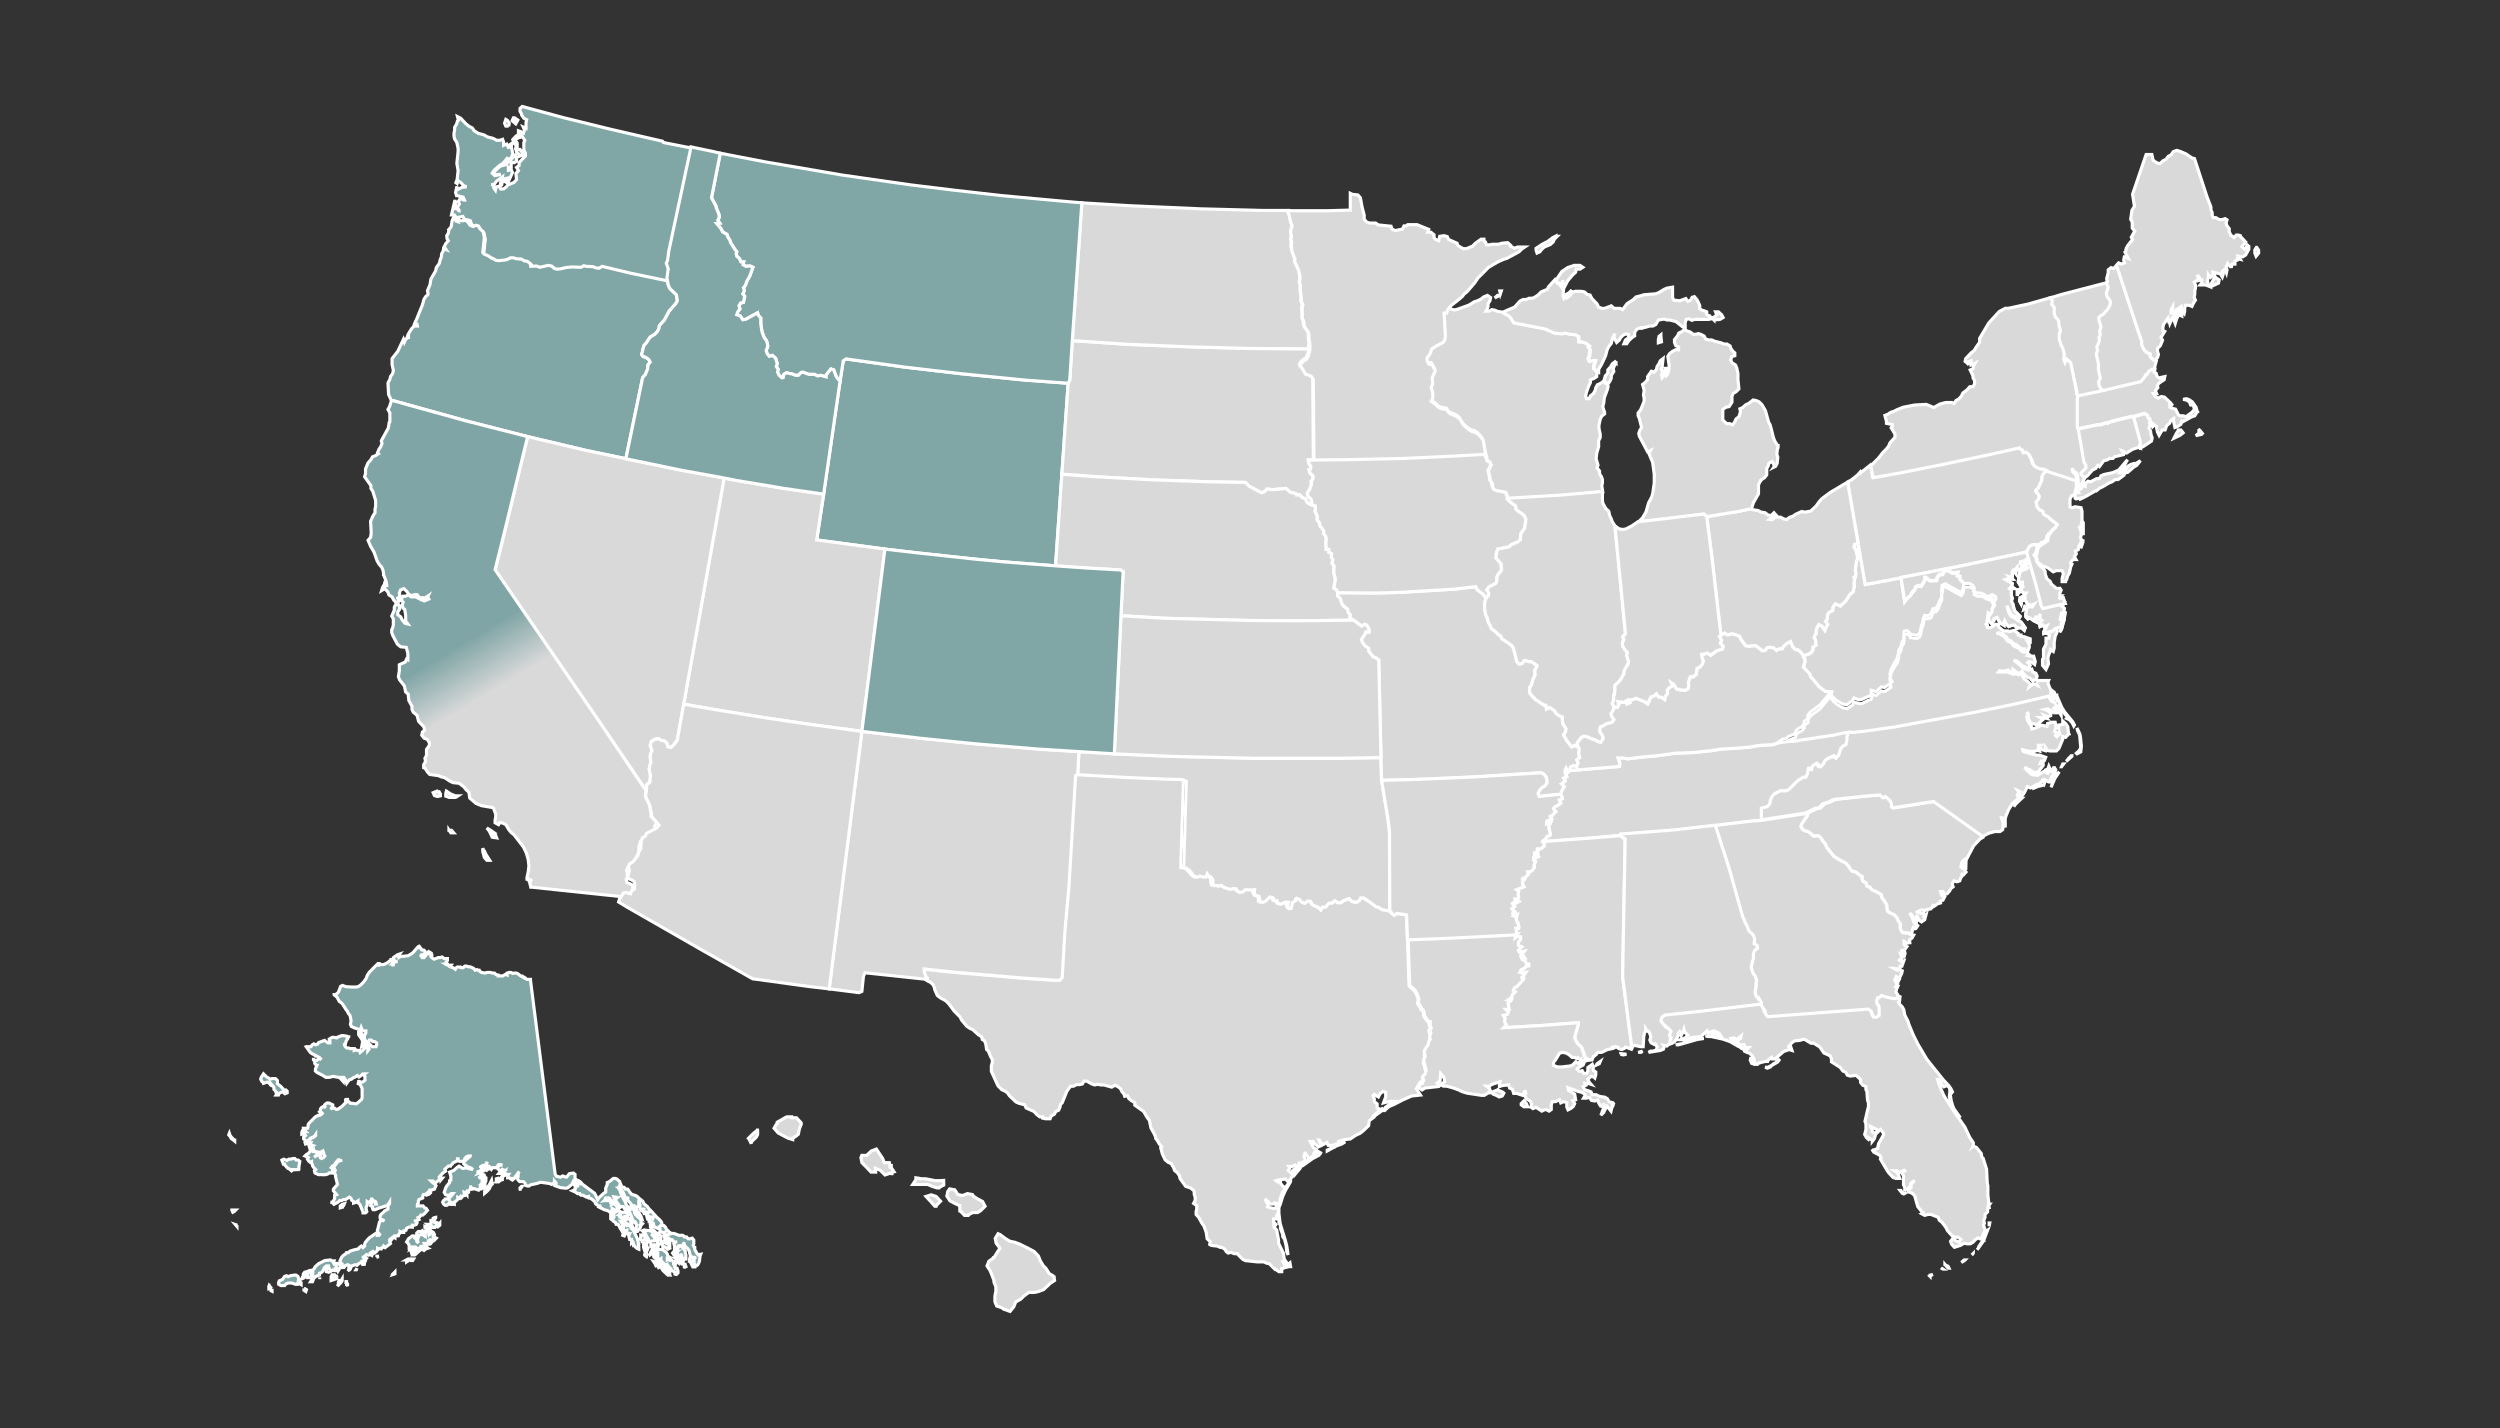
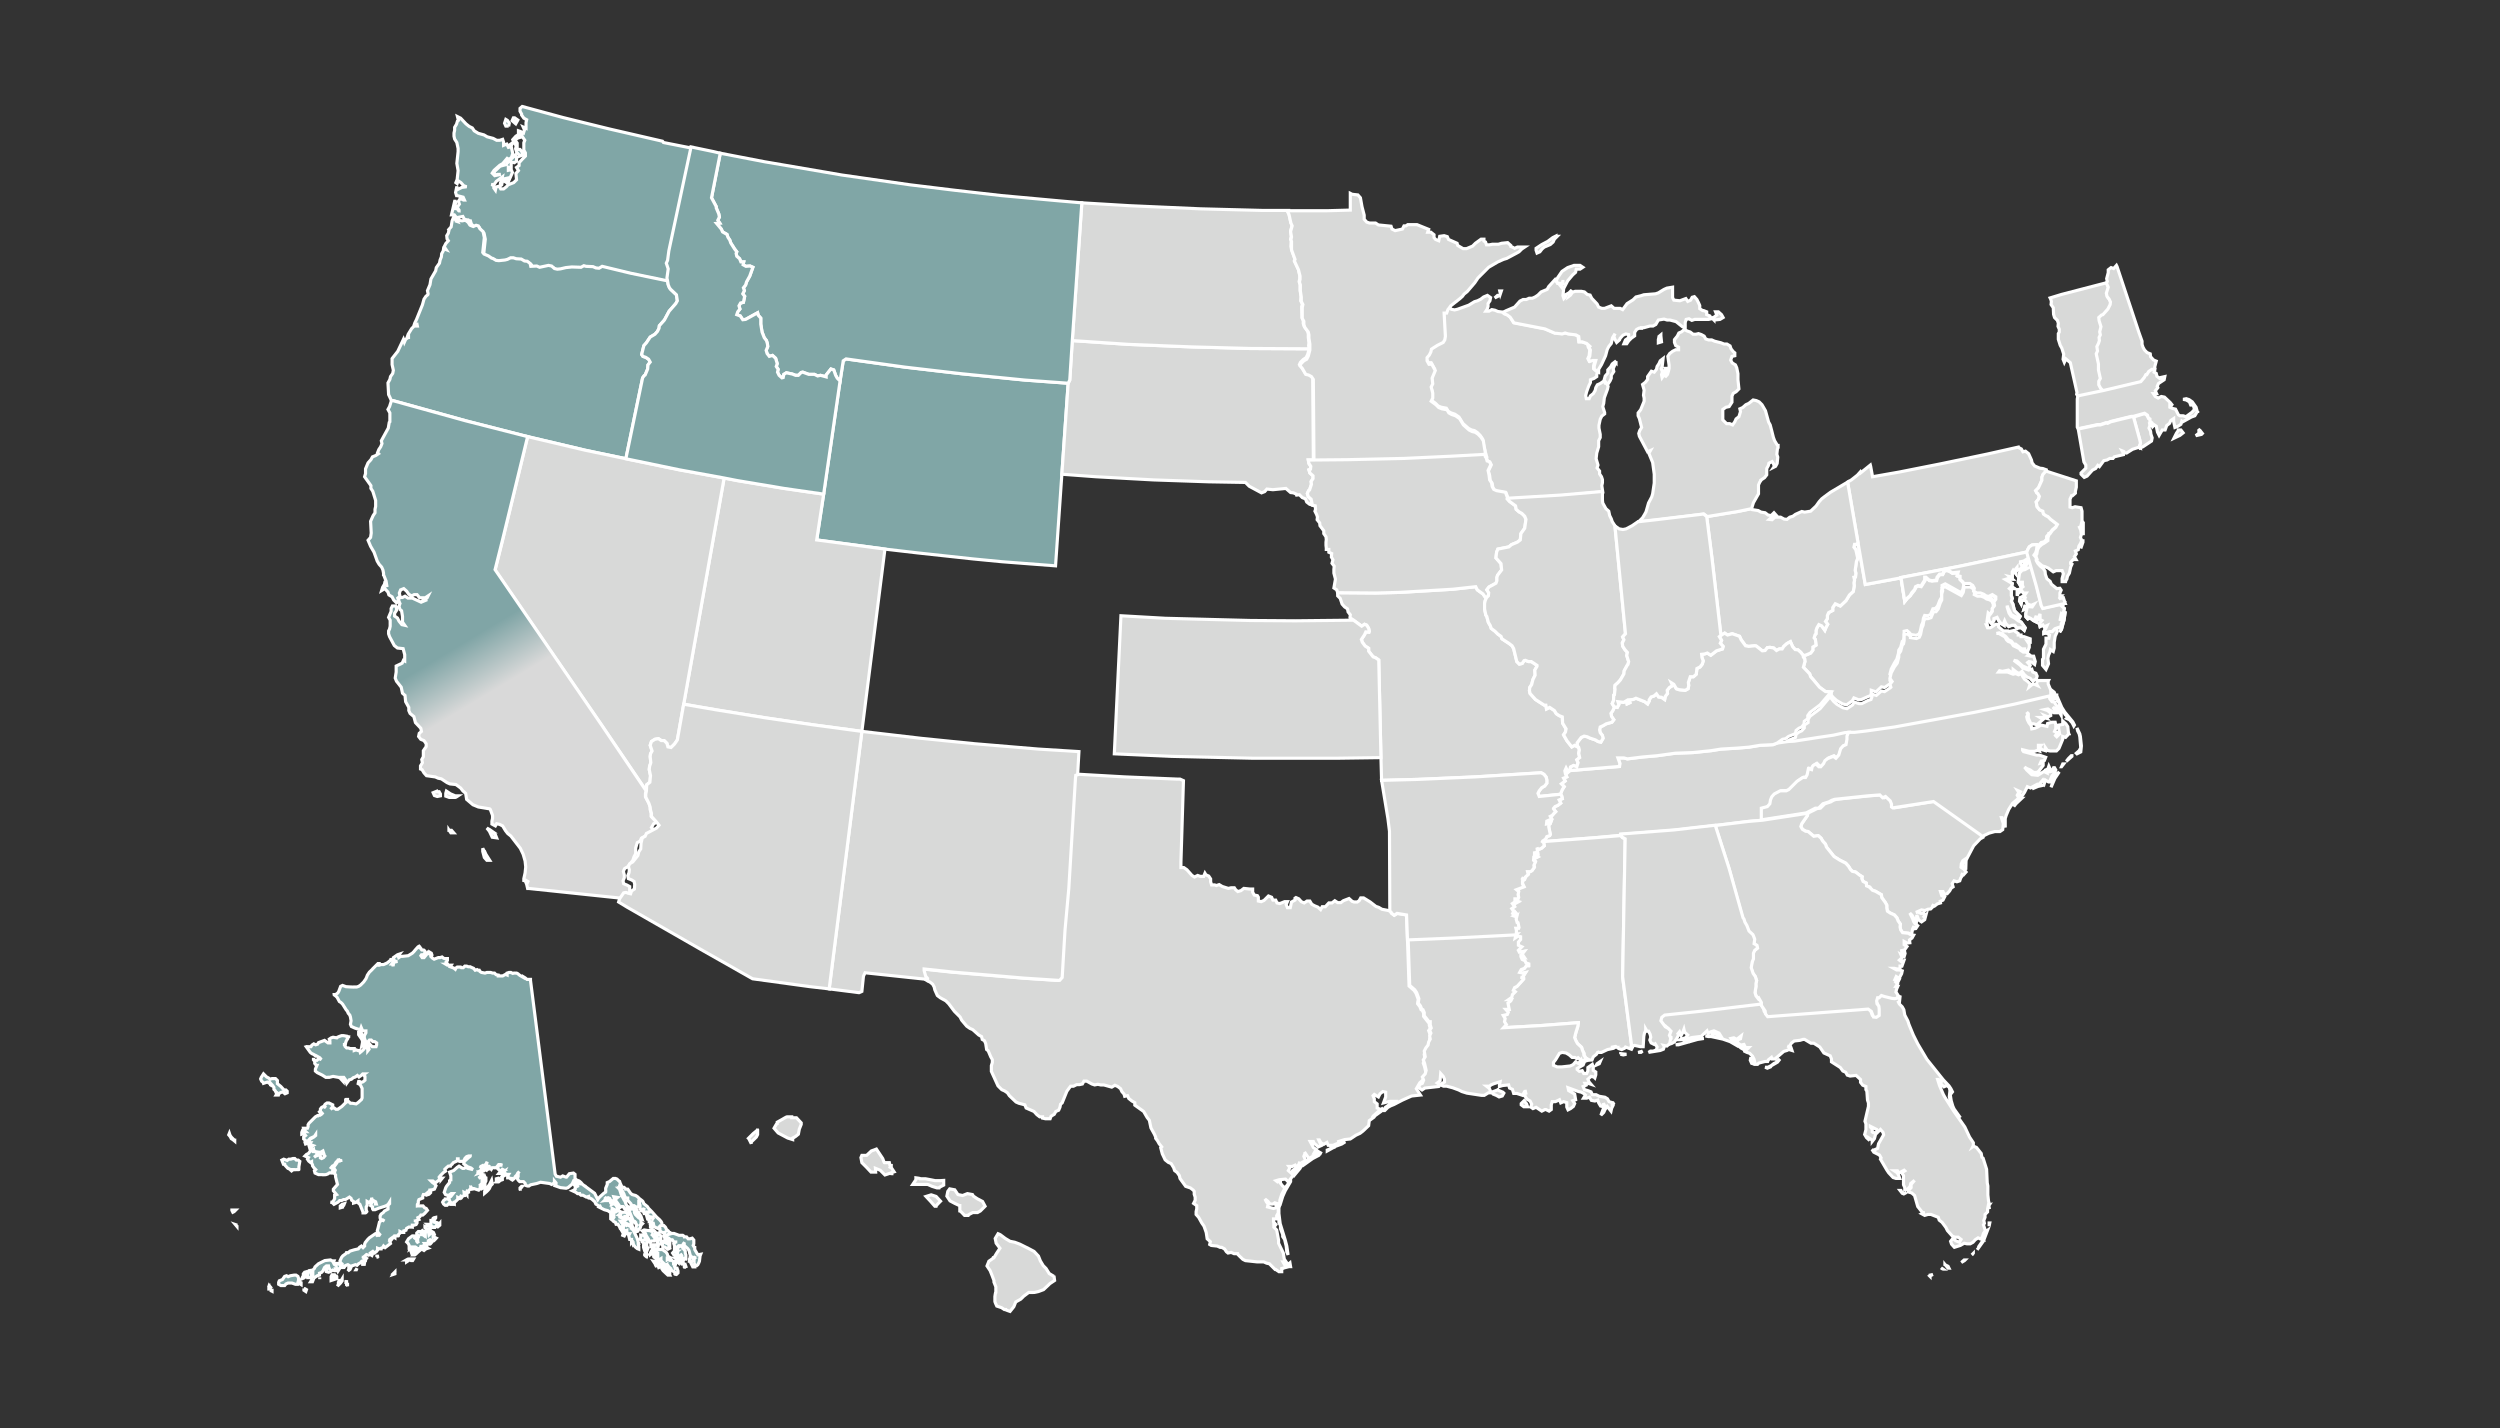
<svg xmlns="http://www.w3.org/2000/svg" id="Layer_1" version="1.1" viewBox="0 0 791.3 452">
  <rect x="0" y="0" width="791.3" height="452" fill="#333333" stroke="none" />
  <defs>
    <style>
      .st0 {
        fill: #80a6a6;
      }

      .st0, .st1, .st2 {
        stroke: #fff;
      }

      .st1 {
        fill: url(#linear-gradient);
      }

      .st2 {
        fill: #d8d9d8;
      }
    </style>
    <linearGradient id="linear-gradient" x1="117" y1="316" x2="209" y2="163" gradientTransform="translate(0 454) scale(1 -1)" gradientUnits="userSpaceOnUse">
      <stop offset=".4" stop-color="#80a5a6" />
      <stop offset=".5" stop-color="#d9d9d9" />
    </linearGradient>
  </defs>
  <path class="st0" d="M74.2,360.9l-1-1-.4-.6-.2-.6-.2.5.5.6.3.6.5.3.6.5v-.3h-.1ZM73.4,383.1l.3.6.4-.2.5-.5h-1.2ZM75.1,387.8l-.6-.2.5.6v-.4h0ZM85.3,342.8h-.2l.6.4-.4-.4ZM85.8,343.3h-.2c0-.1.6.6.6.6l-.5-.6h0ZM83.4,342.9l1.2-.4.5.2-.4-.2h.6l1,1.1.4.6v.6l.4.4.4.9v-.6l.2.6-.3.5h.6c0-.1.5-.6.5-.6l.6-.3h.6c0,.1.5.5.5.5l.7-.3v-.5l-.4-.4h-.6l-1-1.1-1.1-.9v-1l-.6-.6h-1.1l-.6.2-.5-.4-.6-.3-1-1-.7,1.1-.2.5.3.7.6.5v.2h0ZM94.6,369.3l.3-1.7-.5-.4h-.6l-.5-.5h-.6l-.7.2h-.6l-.5.4-1.1-.4-.6.3.5,1.3h.4v.2l1,1.1.5.2,1,.9-.4-.7h.6c0,.1,1.2,0,1.2,0h.6c0,.1,0-.8,0-.8h0ZM85.1,407.4v.6h.2l.4-.5-.5-.6-.2.6h0ZM86.1,408.7v-.3h-.6l.6.3ZM94.9,405.8l-.4-.6v-.6l-.2-.6-.6-.4h-.6l-1.2.2-.7.3-.5-.3-.6.2-.7,1-1,.4-.2.5v.6l.7.4h1.2l.4-.5.7-.3h1.2l1.1.4h.6c0-.1.2-.7.2-.7l.5.5.5.3v-.6l-.4-.2h0ZM96.2,407.8v.6l.6.4.2-.6-.5-.3h-.3,0ZM98.3,405.7h.6l.2-.5h-.5s-.3.5-.3.5ZM110,348h-.6c0-.1,0,.4,0,.4h.6v-.4ZM101.2,404.9v-.6h0v.6h0ZM108.4,382l.4-.5.2-.5-.7.2-.6.5v.6l.7-.2h0ZM106,403.6l-.7.4.2-.5h-.4l-.3.6v1.2l1.2-.4-.2-.6.3-.6h0ZM106.6,404.6v-.6h0c0-.1-.6.3-.6.3l.6.3h0ZM107.4,405.4l-.3.5v.6l-.3.6,1-1,.5-.7v-.6l-.3.5h-.6,0ZM109.5,405.8v.6l.2-1.2h0v.5h-.2ZM109.7,406.4l.3.7v-.6h-.3ZM112.7,401.9l.3-.5h0l-.2.5h-.1ZM119.2,397.9l.7-.3h-.6v.3h0ZM124.7,402.9l-.3.5.6-.2v-.6l-.3.3h0ZM137.1,391.3l.4-.5-.3-.7-.5-.3-.4.6-.5.5-.2-1.2h-.6l-.5-.4.3.6-.2.5v.6l-.5-.6v.6l-.5-.4-.2.6v-.6l-.4-.8h-.6l-.5.5v.6c.1,0,.7.2.7.2l-.4.5.5.4-.5-.3v1.2l.2.6-.5-.6v-.6c-.1,0-.6-.4-.6-.4l.3-.5-.5-.2h-.6l-1.2.9-.6,1,.5.5.3.6v1.2c-.1,0,.5.4.5.4l.2.6.5-.5.4-1.1h-.6l-.6.4.2-.5h1.1c0,.1-.2.7-.2.7l.6-.2.6-.5-.7,1h.6l-1.1,1-.3.5h.6c0,.1,1-.9,1-.9l.6-.5-.5-.6h.6l.2-.7h.4l.6-.3h.6l-.4-.6h.6c0-.1.5.2.5.2h.6c0,.1.4-.4.4-.4l-.5-.6h-.5c0-.1.6-.4.6-.4l.5.4h.6c0,.1.9-.9.9-.9l-.6-.3-.4-.4h0ZM128.7,398.8v.6l.6-.4.3-.5h-.3c0-.1-.7.3-.7.3h0ZM130.1,398.5v.5c-.1,0,.5,0,.5,0l.3-.5h-.8ZM134.5,390.5l-.3-.6-.5-.4-.3.3.5.5.6.3h0ZM134.4,394.8l-.6.2v.5c-.1,0,.4.3.4.3l.6-.5.6-.2-.4-.2h-.6ZM136.9,386.1h.6l.4-.6v-.3c-.1,0-.8.4-.8.4l-.2.5ZM139.6,372.8v.6l.4-.5h-.4ZM152,371l.4.6v-.6h-.4ZM152.5,369.9l-.2.3v.6l.6-.2-.4-.6h0ZM152.1,376l.4-.5v-.6c.1,0,0,0,0,0l-.5.5v.6h.1ZM152,376.5l.7-.4h-.2l-.5.4ZM152.8,373.6h-.2v.6l.2-.6ZM152.5,375.9l.6-.5-.7.2-.2.5.2-.2h0ZM152.8,376.1h.4v-.5l-.4.5ZM153.8,373.8v-.5l-.2-.5-.2,1.2-.4.6.5.4v-.6l.3-.6h0ZM154.8,375.1l-.4.6-.6.5-.4.9v.6l.6-.5.5-.5.4-.5.4-.9.5-.5-.2-1.2-.8,1.6h0ZM158.3,373.2l-.5-.3-.7.2v.6h.6l-.5.4h.6l.6-.5.6-.2v-.2h-.7c0,.1,0,0,0,0h0ZM159,372.2l-.4.5,1.4-.8h-.3c0-.1-.7.2-.7.2h0ZM162.1,373v.6-.6c.1,0,0,0,0,0ZM164.6,376v.5c-.1,0,.7-1,.7-1h-.2l-.5.5ZM220.9,397.2l-1-1.7v-.6c-.1,0-.5-.7-.5-.7l.2-.5v-1.2l-.5-.6-.7.2h-.6l-.5-.6h-.6c0-.1-.6-.5-.6-.5h-1.2l-.5-.2-1.1-.4h-.6l-.7.2v-.4c-.1,0-.5-.6-.5-.6l-.5-.4-.4-.8-.5-.5h-.6v-.6c.1,0-.2-.6-.2-.6l-.5-.6-1-.9-1.5-1.7-1-1-.4-.6-1.1-.9-.3-.7h0c0-.1-1.1-.9-1.1-.9l-.6-.6-.6-.4-1.1-.3-.5-.4-.9-1.3h-.6c0-.1-.6-.6-.6-.6h-.6l-.6-1.3-.2-.6-.3-.2-.5-.5-.5-.2h-.7l-.6.5-.6.5-.7.3v.6l-.5,1.2v.6c.1,0,0,.6,0,.6l-.6.4-1.1,1-.5.5-.3.5-1-2-3.8-2.8-.5-.6-.6-.5-.8-.3-.5-.5v-1.3l-.5-.4-1.3.2-.9,1.1h-.1l-1.1-.4-.7.4-1.3-.3-.4-.7-7.2-56.6-.6-4.7v-.3h-1.1l-.6-.5-.5-.3v.2l-1.2-.7-.6-.5-.4-.2h-.6c0-.1-.6.1-.6.1l-.6-.3h-.6l-.6.2v.6l-.5-.2-.9.5h-1.4v-.2c-.1,0-.7-.2-.7-.2l-.5-.5h-.6l-.6-.2h-1.2l-.6.2-1.1-.2-.5-.3-.2-.4h-.4l-.3-.2-.6.2-.5-.6-.7-.3-.4-.2h-.6l-.5-.2h-.6l-.5.5h-.6l-.2-.2h-1.1l-.4.3-.2.4-.5-.4-1.1-.4.3-.5h-1.2l-.5-.3h.6l-.5-.7.4-.5v-.6h-.7c0,.1-.5-.1-.5-.1l-.5-.4-.6.2h-.6l-1.3.5-.5-.3-.5-.5.3-.5-.2-.6-.5-.3v.6l-.6-.5-.3.5-.9,1.1h-.6l-.4-.6.2-.3h.6l.5-.6v-.5c.1,0-.4-.4-.4-.4h-.6c0,.1-.3-.5-.3-.5l-.6-.3.4-.6-.7.4-.9,1-.4.5-.5.5-1.3.8-1.8.2h-.6l-.6.4-.2-.6.4-.5-.6.2-1.3.9v.2l.2.6.5.4h.6l-1.2.3-.2,1.2-.2-.7h-.2l.3-.4.2-1h-.7c0,.1-1.3,1.1-1.3,1.1l-1.1.5h-.8l-.6.2h-.6l.6-.2v-.3h-.4l-1.6,1.6h0c0,.1-1.1,1.1-1.1,1.1l-.6.9h0c0,.1-.5,1.2-.5,1.2l-.7,1-1,1-.6.4-.6.2h-.6c0,.1-2.8-.1-2.8-.1l-1.1-.4-.6.3-.6,1.6-.3.5-.7.5h-.5c0,.1.5.4.5.4l.5.5.7,1.3.5.3.5.5,1.2,1.9.3.3.3.7.5.6.2.6.2,1.2-.2,1.1.3.7,1.1.5,1.2.4h.6l.2-.6.3.7v.4h1.2v.6l-.5.9v.8l.4,1,.6.3.6-.7h.6l.5.5h.6l.6.4v.6l-.2.6h-1.2l-.5-.5-.5-.6h-1.2c0,.1-.5-.4-.5-.4l-.3-.7-.2-.6.3-.5-.3-.6-.5-.6h-.6v.7l.9,1.3.3.6v.6l-.2,1.1.5-.5h.6l1,.8.2.7-.4.5v-.6l-.5-.4h-.6l-.2.5-.5.5h0l-.6.5-.2-.6h-.6l-.5-.2-.6.2v-.6h-1.3l-.5-.2h-.6l-.5-.5v-.6h-.7.7c0-.1.4-1.2.4-1.2l.4-.6-.2-.6h.6c0,.1-.5-.2-.5-.2l-1.2-.2h-.6l-.6.2-.7.3-.2.2-1.2-.2-.6.2-.6.4.2.6v.6h-.6l-1.1-.8-1.9.7-.3.5-.6.2-.6-.3-.6.4-.3.5h-1.2c0-.1-.3,0-.3,0l1.3,1.8.5.4.5.2.5.4.5.3-.6-.5,1.6.9.5.6-.4-.2h-.6l-.4.4h-.6c0,.1-.5-.2-.5-.2v-.6.6l.4.6v.6l.5.6h.2l-.5,1.2v.6l.6.5,1.6.8,1.1.7h.6c0-.1.5,0,.5,0l1.2-.3,1.7.3.5.2,1,1.1v-.6l-.4-.7h.6l.5.7.4,1.2.8-1.1.7-.2.6-.5.6-.2.7-.5.5.5.7-.5.5-.5h.6l-.4.3.5.5v1.2l-.6.5-.6.2-.5-.3h-.2c0,.1-.2.7-.2.7l.6.3.6,1.2v3l-.2.5-1.1,1-.6.4-1.2-.2h-.6l-.5-.5h-.6l-.6.5-1,1-1.3.9h-.6l-.5-.4h-.6l-.6.4.7-.8v-.6l-1.2-.6h-.6l-.6.4-.3.5.5.6-.7-.4-.6.3-.4.5v.6l-.3.3.5.6.7-.4-.7.7-.6.2v.5-.2l-.5-.2-.7.4-2,2-.3.5v.6l-.2.5h-1.2l.2.6.5.5h-.6l-.5-.3-.2.5v.6l.7-.2.5.6-.6.5v.6l.6.5-.2.5.2.6.6-.2v-.6l.9-1,1.3-.6.4-.6v.3l-.6.5-1.2.7-.3.6v.5h.5l-.3.5,1.1.4-.6.4h-.6l.2.7h.6l.5.2.5.6,1.2.2h.6l.7-.4.2.6h-.6l.5.4.5.6-.4.5-.6.3-.4-.2v-.6l-.2-.7-.6.5-.6.2-.6.4.9-.8v-.6l-.6-.4h-.5v-.7l-.6.3-.6.5-.4.5-.6.3-.5.5,1.1.5-.3.5.4.6.5.4.4-.2v.4l.3.6v.3l.5.7.5.5-.4.4.2.7,1.1.5h1.1c0,.1,1.2,0,1.2,0l.6-.2.6-.4h.2c0,.1.6.1.6.1h0c0-.1.3-1.3.3-1.3l-.6-.4.4-.5.6-.3.6-1,.7-.5v-.6l.2.6h.6c0-.1-.4.2-.4.2h-.6c0,.1-.3.6-.3.6l-.8,1.1-.2.5.5.7-.2.5v.6l.3.4v.6l.6,2.4-1.3,1.5v.5l1,1.2-.6.2v1.1l-.3.6-.4.5h-.6l.6.2.5.5,1.3-.7.5-.5h.6l.6-.3h.6l1.3-.8.5.4.2.6.6.4v.5l.7-.2.7-.5v.6l.6.5,1,2.5v.2h.8c0,.1.4-.4.4-.4l-.2-.6v-.9l.3-.5v-1.2l.7.4.7-1v-.6l.2.7,1.1.6.2.7h-.3v-.7l-.5-.3-.6.4-.4,1.1.6.4v.6l.2.3h.6l1.2-.5,1.9-.6.7-.3.5-.5.3-.5v.5l-.5.5v1.2l-1.1.6-.4.5-.7.5-.3.6v.6l.2.6h.6l.6.4-.4-.2h-.6l-.6.5-.4,1.7-.3,1.1.3.6v.6l.7-.4-.4.6h-.6v-.7l-.6.2-1.9,1.3-.5.5-.8,1-.2.5v.6l-.5.5-.5-.5-.6.4-.4.5-1.3.3-1.3.4-.6.5h-.4c0,.1-1.3,1-1.3,1l-.4.5-.5,1.1.2.6.5.4v.5l-.7-.2-.5-.5h-.7v.7l-.6-.4-.3-.6.2-.5h-.6l-.5-.3-1.8.2-2,1-1.1,1-.2.5-.5.5-1.2.2-.2.6-.5-.3-.7.2-.4.5v.6l-.3.5-.2.5.7-.3.6-.5-.5-.5.2-.5.5.2.4.6v.6h1.2v-1.3l-.2-.6.6-.2v1.8l.7.2.7-.5.7-.2v-.6l.6-.2.5-.5.5-1.1.6-.5h.6c0,.1.3.8.3.8l-.6-.2-.3.6v.6l.7.2.6-.2.7-.5.5.2h.6l-.2-.6h.6l.2.7.7-1.1h1.2l.4-.6.8-.3.5.3-.2.6v.6l-.3.5.7-.5.5-1.1,1.2-.4.5.2.5-.5.6-.3.4-.5.6-.2-.3.6v.6h.5l.2-1.2h.6l-.5-.2.4-.5-.5-.3h-.6c0,.1,1.1-.9,1.1-.9l.6.2.6-.2.5.3.2-.5-.5-.4.6-.4.5.5.6-.4.4-.5v-.6l.5.2h.6v-.2l.5-.2.3-.5.5.5,1.7-1.3-.2-.6.4-.5h-.6c0-.1,1.3-1,1.3-1l.5.3v-.6h1.1c0,.1,0-.4,0-.4l.5-.5v-.5l.6.3h.6v-.5l.7-.2.2-.6.7-.4h.6c0-.1.5,0,.5,0v-.6h.6l.6-.2.3-.5v-.6h-.6c0,.1.6-.3.6-.3l.6-.2-.3-.6.6-.3.3-.5h.6l.6-.5.9-1-.4-.6-.5-.2-.5-.6h-1.2c0-.1-.6,0-.6,0v-.4c-.1,0,.3-.5.3-.5v-.6l.2-.5,1.2-.5v-.6l.2-.5h.6l.6-.5v.6l.6-.2.5-.5v-.6c-.1,0-.7-.2-.7-.2h.6c0-.1.6-.1.6-.1l.7-.2.5-1.1-.5-.6-.6-.4-.5-.5h.6l.5.4h.6l1.1-.9-.2-.7.4-.5,1-1,.6-.4-.2-.6.5-.5.6-.5h.6c0-.1.6-.6.6-.6l.4-.5,1.3-.6v-.6h.2v.6l.5.2h1.2l.5-1,.5-.5.6-.2h.6c0,.1-.6.5-.6.5l-1.1,1-.4.5v.5l1.2.9,1.1.4.6.5-1.7-.4-.5-.3-.6.3h-.5l-1.1-.7-.6.4-1.1,1-1.3.5.4,1.2v1.2c-.1,0-.4.3-.4.3v.6l-.9,1.1-.3.5-.5,1.5.4.7.5.2h.6l.7-.5h.6l-.7.9-.7.4.2.6-.6-.2h-.6c0,.1-.6.5-.6.5l-.3.5.3.6.5.4h.6l.5-.5.5.2h.6l-.4-.6,1.1.5v-.5c.1,0,1.1-1,1.1-1v-.6l.6.3.6-1.1-.2.5v.6c.1,0,.4-.6.4-.6l.6-.3h.1c0-.1-.1-1-.1-1l.4.2.5.6v-1.1l.2-.5v.6l.4.6-.2-.6.3-.5.5-.5v-.6c.1,0,.5,1.2.5,1.2v-.6h.5l1.5.5.4-.5h.4v-.7c.1,0,.8-.3.8-.3v-.6h-.6l.5-.5.2-.5.6-.2v-.6l-.7-.3-.4.5-.6-.3-.6.2.5-.5h.6l.2-.5-.2-.6-.4.5-.2-.6-.6.2.4-.5h-.6c0,.1,1.3-.5,1.3-.5l.2-.6v-.6c-.1,0-.7.5-.7.5l.2-.5.6-.3.5.4.2-.5.4-.5.3-.6-.2.8-.4.5v.5c-.1,0-.1.6-.1.6l.5.3.3-.5.2.6v-1.1l.3-.6v1.2l.2-.5.5.6.3-.5h.6c0,.1.6,0,.6,0l.9-1h.6l.5.2h-1.2c0,.1-.2.6-.2.6v.6l.5.4.5.2.4-.5.6.3-1.3.5-.4.5h.6l1.3-.8-.5,1.1.6-.3.5.3h.6l-.3.5v.6h.5l.5.4.5.3.6-.5.3-.6.5-.5.3-.6.5-.5-.4.5v.5c-.1,0,0,.6,0,.6l-.3.5.3.6.5.5h1.2l.5.5.2.7.6.2h.4l.6-.4,1.9-.4,1.2-.4,2.9.4.6.3.9-.5v-.6l.5.6v.4l-.3.5,1.7.6,1.8.2.6-.2,1.3-1.1.5-1.1h.6l.7.7h.6l.5.3h-.6c0-.1-.7,0-.7,0v.6l.3.6-.3-.6v-.6l-.4-.6h-.6v.8l.4.6v.6c-.1,0-.2.5-.2.5l-.7.3,1.1.5.5.4h.6c0,.1.5.5.5.5h.6l1.1.6.7-.2v.5c-.1,0,.4,0,.4,0l.6.3,1,.9.3.7,1.1.7.6-.2-.6.5,1.6.8,1.1.3.6.4.5.5.3-.4v-.6c.1,0,0-.6,0-.6l1.1.6.6-.5-.2-.6-.4-.6-.5-.4-.7.2.2-.5h-.6l-.2-.7h-1.2c0-.1-.6,0-.6,0l.5-.5-.4-.6.5.4.6-.2.5.2.3.6.6.2h.6v-.7l-.2-.6,1.2.2-.6.5v.6c.1,0,1,1.3,1,1.3l-.3.6.5.3.6-.4h.6c0-.1.3.6.3.6l.5.4h.6v-.7l-.6-1.2-.2-.6h.2c0,.1-.5-.5-.5-.5l-1-1.9-.2-.7-.2-.6.6.5-.5-.6-.5-.5h.2l.2-1.2v1.1c.1,0,.6.6.6.6l.7,1.3.2.6.4.7h.6v.7l1,1.1.3.6h.7l.3.2.5.3.7-.2v-1.7c.1,0,.7-.2.7-.2l-.5.3v.6l.2.6v.5c-.1,0,0,.6,0,.6l.4.6.5.2v-.5c.1,0,.4-.6.4-.6l-.2,1.2.2.6h.6l.2-.5h1.2l-1.2.2v.6c.1,0,.6.5.6.5l.6.3h.6c0,.1.5.7.5.7l-1.1-.5-1.1-.2.2.7.5.2v.6h.7l-.2.5h1.2l-.6.3-.7.3v.6h.6c0,.1.6-.2.6-.2l.6.4.5.2.5-.5.2.6v.6l.4.4.6.3.6-.2-.3.5.2.7.7-.3v.8c.1,0,.6.2.6.2l.5.5h.6l.5.7h1.1-.6c0,.1-.5.6-.5.6l.2.6v1.7c-.1,0-.6.6-.6.6l.4.6.6.4.6-.2-.5-.6.5.3v-1.1l-.3-.7,1.1-1h.6c0-.1.8-1.1.8-1.1l-.2.5.2.6,1,.9.4.6.3,1.2.2.6.5.3h-.6c0,.1-.3.7-.3.7v.6h.6c0,.1.6,0,.6,0v-.5c.1,0,.7-1.1.7-1.1l-.4,1.1v.5h-.7c0,.1-.3.6-.3.6l.6,1.2h.6l-.2-1.2.6,1.2v-.2l.6-.5.3-.6.2-.5.2-1.7.2-.5-1.1.2h.2ZM138.6,387.7v-.6l-.5-.2h-.6l-.5-.6h-.6v1.3h-.6c0-.1-.6-.1-.6-.1l.5.5h-.6l-.3.5-.3-.2v.3l.5.5h.6l-.2-.3.6.4.3-.5.6-.3.2-.5v.6h.6l.4-.6.5.4.6-.5v-.6l-.5.6h0ZM199.4,381.7l.2.7h1.2l-.8-.6h-.4c0-.1-.2,0-.2,0h0ZM193.4,384.7h-.1v1.1l.5.4v-.5c.1,0,.1-.7.1-.7l-.5-.3ZM197.3,387.7l-.5-.6-.4-.6h.6c0,.1,2.2,1.2,2.2,1.2h.6v-.7l-.5-1.3h-.6l-.7.4-.5-.4-1.7-.6h.6l1.1.4.5.3h.6c0-.1-.5-.8-.5-.8h.6v-.5c.1,0-.3-.6-.3-.6l-.5-.2h-.6c0,.1-.6,0-.6,0l-.4,1.1-.5-.2.6-.5.2-.5-.6-.3h-.6c0-.1-.5.3-.5.3h-.6v.6l-.6-.5v1.2c-.1,0,.9.8.9.8l-.5-.3-.3.6.4.6.6.3.2.6h.6l.3.5.6.5-.5-.4.3.7h.6l.2-1h.2,0ZM197.1,389.2h-.5l.7,1.2-.2.6.5.2.3-.6-.3-1.2-.5-.3h0ZM200.3,388.6l-.2-.6-.3.3.6.3h-.1ZM202.5,385.2l.6.4-.2-.6-.8-1.3-.6-.5-.3-.7-.6.2h-.6c0-.1-.6.1-.6.1l-.4-.7-.5-.4v.5c-.1,0,.3.6.3.6l.4.6,1,2.5.6,1,.6-.4-.4.5.5.6-.3,1.7v.6l.7-.2.2-.5.5-.5.2-.6-.5-.6.6.3.5-.5-.5-.4v-.5l-.2-.6-.6-.4-1-1-.3-.6v-.6c-.1,0,.5.4.5.4l.4.6.5.5.3.6h0ZM201.5,384.4l.5.5-.5-.6h0ZM202,393.1l-.4-1.3-1.2-2.5-.5-.4-.2-.6-1.1-.6-.6.4.3-.5-.6-.2-.4,1.1v.6l.5.5.6-.2v.5l.3.6h.6l-.3.6.3,1.2h.6v.6l.3-.5-.2.6.2.5.2-.6v.6l.2.6.5.6.6.5.5.2v-.5c.1,0-.2-1.2-.2-1.2v-.6h0ZM204.7,396l-.5-.5.4-.5.3.6.2-.5-.4-.7v-.5c.1,0,0-1.2,0-1.2l.3-.5-.2-.6-.6-.3v.6c.1,0,0,.5,0,.5v-.6l-.2-.6-.6-.3h-.5c0-.1.5.3.5.3l-.6-.2v.6c.1,0-.2.6-.2.6l.5.4h.6l-.4.5,1,.9-.6.2v.6l.4,1.3.5.8v-.9h.1ZM204.5,397.7l.3-.5h-.8c0,.1.5.5.5.5ZM207,392.7l.5-.5-.9-1.2-.5-.4.6.2.5.6.6.3v-.6l-.4-.6v-.6l-.5-.5h-.6v.5c-.1,0-.6-.4-.6-.4h-.6l-1.2-.2-.6.3.5.5.5.3.2.6.8,1.3v.6l.5.4.4-.5h.8ZM205.7,396.8v.6-.6h0ZM214.2,400.9l-.5.5-.2-.6.3-.5v-.6l-.6.2v-.6c-.1,0-.6-.4-.6-.4h-.6l-.2-.6-.6.4v-.5h1.2c0,.1-.5-.3-.5-.3l-.5-.3-.2-.7-.4-.6-.6-.4-.5-.4h-1.1c0-.1-.5-.4-.5-.4l.2-.5-.5-.6h-1.8v.6l.5.4h.6v.2c.1,0-.4.2-.4.2l-.5.5-.3.6v.6l.7-.5.3-.5.7-.2v-.4c-.1,0,0,.2,0,.2l.3.6.3.7v.6l-.2.5v.6h.6c0,.1.6-.3.6-.3v.6l1,1h-.6c0,.1-.6.1-.6.1v.6h.7l.6-.2-.4.5.6-.5.5.5.3-.6.4.6.6.5-.3.6h.6l1,.6v.6c-.1,0,.5.1.5.1l.5-.5v-.6l-.4-1.2v-.2h0ZM208.2,390.3l-.4.3.2.6v.6l.5.5.7-.5v-.6l-1-.9ZM207.2,399.8v-.5c.1,0-.4-.1-.4-.1l.4.6ZM206.9,397.3v.5c-.1,0,.4.3.4.3v-.6l.6-.4-.5.2h-.5ZM207.7,399.2h-.1l.2.6v-.6h0ZM208.2,396.7h-.5l.5.5v-.5ZM208.2,393.5l.6.3.6-.3v-.6l-.4-.6-1,.6.2.6h0ZM207.8,399.9l-.3.5.3.6v-.6c-.1,0,.2-.5.2-.5h-.2ZM208.4,399.4v-.6h-.4l.4.6ZM208.3,400.6l.2.6.7-.3-.4-.7-.5.4ZM211.5,393.6l.5.4v-.6c.1,0,0-.6,0-.6l-1.6-.9.5,1.6.6.2h0ZM209.8,394.7h.6l1,.7.6-.3-.3-.7v-.6l-1.1-.5v-.6c-.1,0-.7.1-.7.1v.6l-.3.5.2.6v.2h0ZM210.6,402.2l-.2-.7-.5-.4-.3-.6h-.1v1.1l.4.6,1.5,1.4h.6l-.3-.6-1.1-.8h0ZM211.4,401.7v-.6c-.1,0-.6-.4-.6-.4v1.1h.6ZM211.5,402.2v.6l.5.2v-.6c-.1,0-.5-.2-.5-.2ZM214,398.2v.5l.2.6.5.4v-.5l-.3-.6-.5-.3h.1ZM216.9,398.9l.2-.5v-1.2l-.2-.6v-.6l-1-1.3-.5-.4h-.6l-.6.5-.3.6h.6c0,.1-.6.6-.6.6h.6l-.5.4.4.6-.3.5v.6l.5.4h.3c0,.1.4-.4.4-.4l-.4-.6.5.5.3-.6-.4-.6.5.6v.5l-.3.5h.6c0,.1,0-.5,0-.5l.2.7.6.2h0ZM215.6,399h-.3c0-.1,0,.5,0,.5l.5.6h.6l-.2-.7-.6-.4ZM216.6,400.6v.5c-.1,0,.5-.2.5-.2l-.2-.6-.3.2h0Z" />
  <path class="st2" d="M237,360.4l.8,1.6v-.6c.1,0,1.6-1.5,1.6-1.5l.4-.8v-1.5c.1,0-1.4,1.2-1.4,1.2l-1.5,1.5h0ZM250.6,353.5h-1.5c0-.1-1.5.8-1.5.8l-1.6.9v.3c-.1,0-1,1.6-1,1.6l1.3,1.5,1.5.8,1.5.8,1.6.5v-.3c.1,0,1.8-1.4,1.8-1.4l.3-1.6.6-1.5v-.5l-1.5-1.6h-1.5v-.3h0ZM281.6,369.4h0c0,.1.5.1.5.1h0v-.6h-.4l-.2-.9h-1.6c0,.1-.5-1.3-.5-1.3l-1-1.5-1-1.5-1.6.6-1.5,1.4h-1.5l-.3.7.3,1.6,1.5,1.5,1.4,1.5h1.5c0-.1-.1-1.2-.1-1.2l1.5.6,1.5,1.5,1.5-.5h.3c0,.1.4.1.4.1v-.4l.7-.2-1-1.5h-.4,0ZM297.4,373.7h-1.4l-1.5-.3-1.6-.3h-1.5c0-.1-1.5-.3-1.5-.3v.6l-1,1.5h4.6c0-.1,1.5.6,1.5.6l1.6.5h.5c0-.1,1.6-.9,1.6-.9v-1.5c-.1,0-1.3.1-1.3.1h0ZM294.7,378.2l-1.6.5,1.4,1.5,1.4,1.6h.3c0-.1,1.5-1.6,1.5-1.6l-1.4-1.5-1.5-.5h0ZM309.6,379.6l-1.5-1-.3-.5-1.6-.3-1.5.6-1.5-.3-1-1.5-1.6-.3-.6.8-.3,1.5,1,1.5,1.5.8,1.5.7h.1v1.6c.1,0,1.5,1.5,1.5,1.5h1c0-.1,1.6-.9,1.6-.9h1.5l.9-.5,1.5-1.5-.8-1.5-1.5-.8h0ZM333.6,404l-1.5-.9-1-1.6-.9-.9-.9-1.5-.6-1.5-1.4-1.5-1.5-.8-3-1.5-1.6-.6-1.5-.3-1.5-.9-1.6-1.2-.7-.3-.9,1.5.3,1.5,1.2,1.6-1,1.5-.9,1.5h-.1c0,.1-1.5,1.1-1.5,1.1l-.6,1.5,1,1.5.6,1.5.6,1.6v.5l.6,1.5v1.6c-.1,0-.3,1.5-.3,1.5v1.5c-.1,0,.6,1.5.6,1.5l1.5.5.9.6h.3c0,.1,1.5.6,1.5.6l1.2-1.5.6-1.5,1.6-.9.9-.9,1.6-1.2h1.5c0,.1,1.6-.3,1.6-.3l1.6-.6,1.5-1.4.5-.5,1.5-1-.2-1.5v.2h0Z" />
  <polygon class="st0" points="304.4 118.3 286.4 116.2 267.8 113.6 266.9 114.2 265.9 120.6 260.7 156.4 258.5 170.9 280.1 173.8 290.4 175 307.9 176.9 317.2 177.8 334.1 179.1 336.1 150.1 338.1 121.3 324.4 120.3 304.4 118.3" />
  <path class="st2" d="M474,93.5l-.9.8,1-.5v-.3h-.1ZM475.1,92.1h-.4l.2.9.3-.9h-.1ZM507.5,120.7l-1,.7-.9.4-.5.9-.2.9-.6,1-.9.7-.4.9h-.9l-.2-1,.3-1.2.7-1.9.5-1v-.9l1.1-.4.9-.6v-.6l.3-.9-.4-.2h0l-.9-.8v-.9l.5-1.9h-1l-.9.4-.4-.8.4-.9.2-1.9-.5-.9.3-.3-1-.9-1.4-.4h-.9l-.2-1.8-.9-.5-2.4-.3-1-.3-.9.3-1.9-.3h-.4l-3.2-1.3-9.7-1.9-1.1-1.8-.9-.7-1-.4-.4-.4-1.6-.2-.9-.4-1-.2-.9.5h-1l.4-.6.3-.9v-.9l.6-.9.2-1-1-.7-1.2.5-.9.7-1,.5-1,.3-1.8,1.1-3.6,1.3-.9.2-1-.2-.9-.9-.4.4h0l-.4,1.1h-.8l.4,7.5-.2,1.1-.5.8-1.8.9-1.9,1.3-.2.9-.5,1-.7.8v1l.6,1h.9l1.1,2-1,2.4.2,1.8-.5,1,.5,1.9v1.6l-.5,1,1.5,1.1.9.9,1,.4,1.6.3.6,1,.9.5,1.2.4,1.3.9,1.2,2,1.8,1.6,1,.5.9.2.9.6.9.9.8,1.2.4,2.5.3,1v.4l.3,1v.7l.2.4.4,1,.7.3.4.9-.9,1.9.4,1.4.2,1.6.6.9.2,1.2.4.9,1,.4,2.8.5.7,1.9,16.8-1,12.7-1.2h.4l-.3-2,.2-.9v-1l-.3-.9-.6-.9v-.9l-.8-1,.3-.9-.6-2,.2-1.8.6-2v-1.9l.5-1v-1l-.4-2v-.9l.4-1.9.5-1,.9-.7v-.4l-.6-1.9.3-1,.2-1.8,1-2.7.2-.9-.5-1-.7-.9-.3.3h0ZM511.5,114.8l-.3-.3-.9.7-.5.9-.9,1v1l-.8.9-.4,1.4.4.9.9.2.6-.9.4-.9v-.9l.8-1.2-.2-.9.8-1.9s.1,0,.1,0Z" />
  <polygon class="st2" points="620.6 183.6 620.5 182.6 619.7 182.4 619.9 181.4 619.8 181.4 618 181.5 617.1 180.9 616.1 180.6 615.4 180.9 614.9 181.9 614 181.9 613.2 182.9 613 183.8 611.6 183.9 610.7 183.8 609.7 182.9 609.4 182.9 609.3 183.8 608.1 185.7 607.2 185.5 606.4 185.9 606 186.8 605.2 187.8 604.6 188.6 603.7 189.4 602.9 190.4 601.7 182.9 590.4 185 588.1 171.8 587.5 172.3 587 172.3 586.8 173.2 587.4 174 588 176.7 587.6 177.7 587.2 180.5 587.4 181.4 587.3 182.6 586.8 182.7 587 183.6 586.8 184.5 586.9 185.4 586.6 187.2 585.4 188.3 584.3 190.1 582.5 191.8 580.9 191.1 580.1 192.3 580.1 193.2 578.8 193.9 578.4 194.8 578.4 195.8 577.8 196.7 578.5 197.6 578 198.5 577.6 199.5 576.6 198.1 575.7 197.7 575.1 198.7 574.8 199.6 574.8 200.6 574.5 200.9 574.2 201.9 574.6 202.4 574.8 204.2 573.8 204.8 573.8 205.8 573.1 206.7 571.7 207.3 570.8 207.5 570.7 207.4 570.8 208 571.2 208.5 571.3 209.4 570.8 211.2 572.8 213.3 573.1 214.2 573.9 215.1 575.9 217.5 577.8 218.9 579.6 219 579.5 219.9 580.3 220.8 581.3 221.7 583.2 222.8 584.5 223.1 586.3 221.8 586.8 220.9 588.3 221.5 589.2 221.4 591.2 220.5 592.1 220.2 592.3 219.4 592.3 218.5 593.8 219 595.5 217.4 596.5 217.6 598.3 216.4 598.5 216.2 598.2 215.3 598.9 214.4 598.2 213.4 598.6 211.8 599.6 209.9 600.4 208.6 600.9 206.8 601 205.8 601.6 204.9 602.1 203 602.5 202.7 602.7 201.7 602.7 199.8 603.6 199.6 604.5 200.4 604.6 200.8 606.5 201.1 607.4 200.7 607.8 199.8 608.2 197.9 608.6 197 608.8 195.7 609.2 194.8 610.1 194.9 611 194.6 611.8 192.7 612.6 192.6 613.3 191.8 614 190 614.6 189 614.5 187.1 614.8 186.1 614.7 185.3 615.7 184.8 620.7 187.6 621.3 186.6 621.6 184.9 621.4 184.4 620.6 183.6" />
  <polygon class="st2" points="629.4 189 630.2 189.4 630.8 189.9 631 190.7 631.6 189.9 631.7 189.1 630.6 188.4 629.4 189" />
  <path class="st0" d="M161,40l.2-1-.6-.9-.5-.3-.4,1.2.4.9h.9ZM163,38l.4.9.5-.9-1-.7h-.4l-.4.9.8.7.2-.9h-.1ZM165,43.4l-.4-.9h-.3l-1,.6-1,1.1.4,1,.7.9-.2,1,.3,1,.8.9v.5l1-.4v-.9l-.7-.9h-.9v-2l-.7-1,.9-.6,1-.3h0ZM209.7,44.7l-16.9-3.9-14.6-3.6-12.9-3.5-.7.6v.9l.5.9v.3l.7,1,.9.5-.2.9v1.8l-.9-.4.4.9-.3,1-1-.5-.6-.2v1h.9l.3.8.8,1.2-.3.8v2.3l.5.9v1l-.9.9-1.1,1.2v.9l-.8.6.6,1-.8.9.2,2-.9.9-1.8.7-.5.6-.9.7h-.9l-.5-.9-1,.3-.2,1-.5-.7v-.8l-.8-.3h.9l.7-1,1.9-1.4-.2,1-.4.9v.9l.4-.3.2-1,.6-.9.9-.2-.8,1,1,.6,1.5-3.4-.4-.9-.9.2v-1l.9.3v-1.9l1,.2.7-.5v-1l-.4-.9-2.1,2-.8,1-1.9.5-1.9,1.8.2,1,.9-.2h1l-1.9.4-.8-.8.6-.9,1.8-1.6.9-.5,1.7-2-.3.9v.9l.4-.9,1-.9.4-1.2-.5-2.3.3-1-1,.7v1l-.7-1.4-1,.4v-1l-.3-.9-.9.3h-1l-1.1-.6-1.9-.5-1-.6-1.8-.5-1.3-.8-.6-.9-1-.5-1-.8-1.7-1.8-1-.5.3,1.2-.3.2-.3,1-.6,1v.9l-.2.9v1l.2.9.7,1.1.4,1.9v1l-.4,3.7.4,2.3-.3,2.8-.4,1,.4.3.3-.9.9.6.9,1,.9.3-1.5.2-1.4.7-.2-1-.4,1.9.3,1h.2l1.9.5.4.9h-.3l-1-.5-.6.9.3.9-.7,1,.6.9v.3c-.1,0-.6-.8-.6-.8h-.9l.4-1.7-.2-1-1.1,4.7h.9l.7.9,2-.4.5.9.9.2h.3l.4.3h.3l.3,1,.9.9h.9l.7.2.5.9,1,.9.4,1.9-.5,4.7.4.5,1.4.6,1,.6h.4l1,.7h2.8l.9-.2,1-.5h.9l.9.3h1.5l1,.5.9.2,1,.7.2.9h1.9l.9.3,2.9-.6,1,.3.9.8.9.2h1l1.8-.5,1.9-.2h2.9l.9-.5.7.3h2.1l1,.4h1l1-.5,9.1,2.1,11.6,2.4-.3-.9.4-2.8-.6-1.9.4-.9.4-2.9,6.9-32.4v-.5l-9.1-1.8-.3-.4h0Z" />
  <path class="st2" d="M648.4,215.4h-3.5l-.3,1.1.3.5-.9-.4h-.7l-1,.8.3-.9-.9-.9-.9-.6h0l-.6-.9-.3-.9-1,.4-.9-.4-.8.2-1.8-.7h-2.8l.3-.4.9.2,1.9-.4,1,.8h.5v-1l1,.8.9.5.9-.7.7,1,.9.8,1,.4.9,1,.4-.5.6-.2.3-1-.4-.9-1-.4-.3-.9-1,.3-1.9-.7-.8-.9-2-1.5,1,.2,1.8,1.6,1.9.8.5-1-.8-.9.4-.3.9.2.9.7.2-.9-.5-1.7h-.9l-.9-.2.4-.3-1-.8h-.9l-.9-.6-.3-.5-1.9-.9-.7-1-1-.4-.5-.5-.5-.9-1.9-1.1h-.8l.9-.2,1.1.4,1,.8.8,1,.9.4.8,1h.6l1.9,1.5h.9v.4l1,.4.5-1.3v-1l-.6-.9.9.2v-1l-2-.7h-.9v-.5h-.9v-.5l-.9-.6-.2-.4-1.8.4-.3-.2h-1.5l-1.5-1.3v-.8h-1l-1.1.8-.6.3h-.8l-.4-.9h.4c0-.1-.2-1-.2-1l.4-2.8.5.4h.3l.3-.4v-.4l.8-.9-.3-1v-.5l-.5-1-.8-.4-.8-.2-.7-.5-1-.4h-1.2l-1-.5.2-.9-.5-.9-.9-.6h-2l-.3,1.7-.6,1-5.1-2.8-1,.4.2.9-.3,1v1.9l-.5,1-.6,1.8-.7.9h-.8l-.8,1.9-.9.3h-1l-.4.8-.2,1.3-.4.9-.4,2-.4.9-.9.4-1.9-.3v-.4l-1-.8-1,.3v1.9l-.2,1-.4.4-.5,1.9-.6.9v1l-.5,1.9-.9,1.2-1,1.9-.4,1.7.7,1-.7.9.3.9-.2.2-1.8,1.2-1-.2-1.6,1.4-1.4-.4v.9l-.3.8-.9.3-2,1h-.9l-1.5-.5-.5.9-1.8,1.2-1.3-.3-1.9-1.1-1-.9-.8-1v-.9l-3.5,4.2-3.2,2.4-.6,1v1l-1.2.8v.9l-.8.9-.9.4-.9.7-.2,1-2.2.9-.9.7-1,.2-1.8,1.2,3.6-.5h1.9l7.7-1.2,4.6-.7,3.6-.9h3.2l3.5-.4,9.2-1.3,25.1-4.6,12.8-2.7,11.2-2.5-.3-.4.5.4.5-.2-.3-.9v-1l.8.7.4,1h.4l-1.7-2.8-.8-1.9v-1.1h.1ZM651.5,197.9l-2,.7-.9.9-.8.9.9.6-.2,1h-.9v1.9l-.8,1.6v2.9l-.3.3v1.9l1.1,1.3.8-1.8-.2-1.7.2-1,.4-.9.2-.9.9.6h0l.3-1.1v-1.8l.3-1.9.6-1.3v-.9l.2-1.4h.2Z" />
  <polygon class="st2" points="667.1 94 667 93.1 667.5 91.2 666.9 89.8 667.1 89.4 652.5 93.2 648.9 94.3 649.1 94.7 649.3 95.4 649.2 96.4 649.9 97.4 650 99.5 650.3 100.5 651.2 101.4 651.5 102.3 651.4 103.3 651.8 104.2 651.8 105.1 651.5 105.6 651.5 107.4 652.1 109.3 652.6 110.2 653.2 112.1 653 113.7 653.4 114.7 653.9 113.6 655.3 114.8 657.4 124.2 657.3 124.8 657.9 125.7 666 124 665.1 123.1 664.6 122 664.6 121 665 120.1 664.5 117.3 664.5 115.4 663.7 112.2 664.1 111.4 663.9 109.9 664.5 109 664.7 108.1 664.7 107.1 665 106.2 664.8 105.2 665.2 103.6 664.7 101.8 664.6 100.8 665.5 99.9 665.8 99.8 667.4 98 668.1 96.7 668.2 95.8 667.8 94.9 667.1 94" />
  <polygon class="st2" points="260.7 156.4 248.2 154.6 233.3 152.1 229.2 151.3 216.4 222.9 226.8 224.7 242.2 227.2 257.2 229.4 272.8 231.5 280.1 173.8 258.5 170.9 260.7 156.4" />
  <path class="st2" d="M452.2,326.2l.5-.7-.3-1v-.9h-.3l-1.5-1.9v-1l-.4-.9-.4-.2-.4-1-.7-.9.2-1.4-.7-1.9-.6-.9-1.6-1.4-.5-14.7-.3-7.8-2.9-.5-1,.6-.9-.7v-.4l-.4-.3-2.6-.5-1-.6-.9-.3-1.8-1.4-2.1-1.3h-.9l-.5.9-.6.4h-1l-.6-.2-1-.9-1.8.7-.8.6h-1l-.9-.6-.9.7h-1l-1.1,1.2h-1l-.5.9-.9-.8-1-.4-.9-.5-.6-1h-.9l-.9.6-.9-.4-.8-.9-.9-.4-.3.2v.6l-1.1.6-.4,1.8h-.9l-.4-1,.4-.9h-.9l-1.5.6-.9-.2-.4-.9h-.9l-.4-.9-1-.4-1.4,1.4-.9.4-.9-.2v-1.2l-.3-.5-1-.2-.5-.9v-1h-.9l-1.9-.2-.9.7-1,.3-.7-.6-.4-.6h-1l-.9.2-1.9-.6-1-.6-.9.3-.5-.2h-1l-.3-1v-.9l-.6-.9-.9-.4-.3-.5-.4,1h-.9c0,.1-1-.3-1-.3l-1,.5-.8-.5-1.6-1.8-1-.7h-.9v-1.7l.8-25.8-1.1-.5h-1l-4.8-.2-11.8-.5-15.7-.9-.5.2v1l-1.8,35-1.2,13.2-1,15-.8.9h-.5l-10.7-.7-10.6-.9-11.9-1-9.2-1v.5l.5,1.9.5.7v.3l.8.5h0l.5.2.9.7.5.9.2.9.8,1.8.9.7,1.8,1,.9.9,1.8,2.4,1.8,1.8.5,1,1.6,1.9,1,.7.9.4,1.9,1.7.9.5.2.9.7.4.4.9.3,1.9.5.4.8,1.9.5.9v.9l-.3,1v1.8l2.1,4.6,1.2,1.2.9.4.9.6.6.9,2.1,2,.9.4,1.9.5.4,1,2.5,1.1.9,1,.9.7h.9v.4l.9.2h1.5l.3-.8,1-.6.5-.9.9-.4.4-.9.2-1,.5-.4,1.5-3.7.8-1.1.4-.5h.9l1-.5h.9l.9-.2.5-.9h.9l1.6.9.9.3,1-.2.9.2h1l2.5.7,1-.6.9.4.9.7.4.9.7.8.2.7.9-.2.4.9,1,.8.9.5v.8l2.8,2,1.1,1.9.7.9.5,2.4,1.1,2,.4.9v.4l.6.8.5.9.8,1-.3.3.5,1.9.9,1.9,1,.8.9.4.8,1.3.3.9.8.6.7,1,.2.9,1.8,2.5,1.5.5.9.7.3.4v.9l.3.9v1l-.5,1,1,.7v1l-.2.9v.9l.8.9,1,1.8.7,1,.7,2,.3,2,1,.9-.2.9.5.3,1.9.2.9.4h.5l.9.5.6.9.5.4,1-.2.9.4h1c0,.1,1.8,1.8,1.8,1.8l.8.4,3.7.4h2.1l.9.4.9.2,1.8,1.8h.2l1,.7h.9v-1l2.3-.6h.5l-.2-1.2-1.1.9.3-1-.7,1-.7-1.2h1l-.6-.9-.3-1.9-1.5-3.1v-1l-.6-3.2-.9-.9v-.9l.9.4-1-1.2v-.9h1v-1l.5-.9v-1l.3-.9-1.8.5-1.9-.5.2-1-.5-.5-.5-1,.9.7.7.9h.9l.6-.4.9.3-.9.7,1.3-.5,1.9-4.6-.3-.9-.4-.3-.7-.9v-.7l-.9.3-.5-.4,1-.3,2-.2.9.9,1.8-2.5.5-1v-.8l-.9.6-.5.9-.9-.8.5-.9-.3-.4h1l.9-.4.3.7.9-.9.3-.9v.9l-.3.9.9-.4,1.1-1.2v-1l-.4-.9.4-1-.2-.4,1.2,1.8.9.4,2.8-1.5.2-.4-.9-.5-1,.3.5-.9-.9-.6-1-1.9h1l.2.5,1.4,1.2.9-.4-.8-1.8h.2l.5.9.9.5,1-.6.4.9h.9l-.5.5,1.9-.8-.3.9-2.3.9v.3l2.7-1.5,1.9-.7,1.1-.7-1,.2-.9.6-.2-.9,1.9-.6,1.8-.2,1.8-1.2,1.3-.6.9-.7,1.8-1.7.2-1.6,1.5-1.1.6-.9.9-.5.5-1.1-1-.4v-1.3l-.9-.7v-.9l-.4-1,.4-.4,1.3.8.5-1,.9-.7.9.2v1.5l-.7,1.9,2-.5h1.8l-.2.3-1,.2-2,1.4-.5,1h.3l1-1,.9-.5,1-.4,2.7-1.4,2.9-1.3,2.8-.3-1.3-2,1.1-1.9.8-.7h0l.9-1.1.3-1.1-.5-2.2-.4-1.1.6-1-.3-1.8.5-1,.7-.9.2-1,.5-.9-.2-1,.4-.9-.3-.7-.4-1.1h0ZM406,390.5v.9l.6.9.5,2.1.2,1.9.4.9-.4-2.8-.5-1.9-1.6-5.2-.4-3.2v-2l-.2,2.1.2.9v1.9l.5.9v1l.6,1.6h0ZM406.9,375.7l-1.2,2.3-.6,1.9v1.7l.9-2.9.8-1.8,1.7-2.9v-1l-.9,1.9-.7.9h0ZM410.8,369.5l-.3.9-.5.9v.3l1.5-1.8.5-1-.5-.3-.7,1ZM416.4,365.5l-1.8,1-.9.9-.9.2-.4.2.3.9,2.8-2,1.9-1,.2-1-.3-.2-.9,1h0ZM435.6,352.6l-.9.6-.4.6,2.8-2,.7-1.1-1.1.7-1.2,1.1h.1Z" />
  <polygon class="st2" points="583.9 231.9 580.3 232.7 575.6 233.4 567.9 234.6 566 234.7 562.5 235.2 561.2 235.7 557.1 235.9 553.5 236.5 549.8 236.8 544.7 237.1 541.6 237.6 535.9 238.2 530.3 238.4 524.5 239.2 519.9 239.6 515.1 240.2 514 239.9 512.1 239.9 512.7 241.6 512.6 242.6 496.9 243.9 496 244.7 496.1 243.9 495.3 244 495.5 245 495.9 245.9 494.9 246.3 495.4 247.2 494.2 248.1 495.1 249 494.5 249.9 493.9 251.4 494.3 251.9 494.5 252.8 493.5 253.2 494 254.2 493.1 254.9 492.2 255.3 491.7 255.9 491.7 256 492.4 256.9 491.8 257.5 491.3 258.1 490.7 258.4 491.2 259.3 490.9 260.1 490.5 259.5 489.6 259.9 489.5 260.8 490.4 260.6 490.2 261.7 490.7 264.1 490.5 264.5 489.6 264.8 489.2 265.6 488.3 266.2 488.2 266.4 504.3 265.2 512.9 264.4 513 264.5 513 264.1 529.8 262.8 542.9 261.3 553.4 260 558 259.6 558 255.9 559.9 255.3 560.7 254.4 560.9 253.2 561.2 252.2 562 251.3 563.9 250.3 565.8 250.2 566.6 249.8 569.1 247.2 570.9 246 571.8 246 572.3 245.1 572.7 243.2 573.7 243.5 573.9 242.6 574.2 242.2 575.1 241.6 576 242.5 576.6 242.5 577.5 241.5 577.9 240.7 578.8 239.9 580.5 239.2 581.3 239.9 582.2 238.9 582.8 236.9 583.6 236 584.5 235.7 584.9 234 584.8 233 585.2 231.8 583.9 231.9" />
  <polygon class="st2" points="415.5 119.6 414.9 118.8 414 118.2 413.1 118 412 116.2 411.3 115.4 411.6 114.7 412.5 113.8 413.4 113.2 413.9 112.2 414.4 110.4 395.7 110.3 377.2 109.8 357.2 109 339.4 107.8 338.6 120.3 338.1 121.3 336.1 150.1 346.9 150.9 365.1 151.9 382.6 152.5 394.2 152.7 395.4 153.9 399.3 156 400.3 155.6 401 154.8 402.9 155 407 154.6 408.5 155.9 409.4 156 410.3 156.4 410.4 156.7 411.3 156.6 412.2 157.5 413.2 157.9 413.6 158.9 414.5 159.6 415.4 159.9 415 158 414.1 157.2 413.8 156.2 414.2 155.3 414.5 155.1 415.1 153.3 415 152.4 415.6 151.5 415.6 150.6 414.6 149.7 414.3 148.7 414.8 148.5 414.9 147.6 414.3 146.7 414.1 145.6 415.7 145.6 415.5 119.6" />
  <polygon class="st2" points="612.5 253.6 599.6 255.7 599.3 255.4 599.2 254.5 598.8 253.6 597.3 252.1 596.4 252.5 595.5 251.6 591.6 251.9 581.2 253 580.3 253.3 579.5 253.8 577.6 254.4 576.2 255.8 575.2 255.9 572.2 257.4 572.1 258.1 570.3 260.7 570 261.6 570.5 262.5 571.5 263.1 572.3 263.2 574.1 264.7 575.5 264.5 576.4 265.3 576.9 266.2 577.8 267.2 578.1 268.1 580.5 271.1 582.4 272.3 584.2 273.2 585.1 274.2 585.7 275.2 586.3 275.8 587.3 276 588.6 277 589.4 277.5 589.3 278.1 589.7 279 590.7 279.5 590.8 280.4 591.8 280.8 591.8 280.9 592.7 281.8 593.6 282.1 595.5 283.2 595.6 284.1 596.7 285.6 597.2 286.5 597.2 287.4 597.4 288.4 598.3 289 599.6 289.6 600.4 290.5 600.8 291.5 601.5 292.5 601.4 293.4 601.6 294.3 602.2 295.2 604.1 295.4 604.5 295.7 605 295.9 605.4 294 605.8 293.1 605.8 294 606.4 293.9 607 293 606.1 292.3 605.7 291.7 605.4 290.8 604.5 289 605.2 289.7 605.7 290.6 606.6 291.4 606.7 289.6 607.3 291.2 608.2 291.8 609.2 291.1 609.6 289.6 608.7 290.5 609.3 289.6 609 289.1 608 289.1 607.1 288.7 606.4 288.8 608.2 288 609.3 288.2 610.2 287.8 611.1 287.7 612 286.8 611.4 286.4 612.3 286.8 613.2 286.1 614.2 285.8 614.1 285.3 615 284.9 615.5 283.9 614.6 283.5 614.2 282.2 615 282.2 615.4 283.1 616.3 282.9 617.1 282 617.6 281.1 618.2 280.7 617.9 279.7 618.5 278.8 619.4 279.1 620.3 278.8 620.6 277.9 621.3 276.9 620.6 276.6 621.5 276.9 622.3 276 621.6 275.1 620.7 274.5 620.8 273.4 621.3 272.4 621.6 272.2 621 274.1 621.9 274.5 622.2 275.3 622.3 272.3 622.8 271.3 624.7 267.7 626.8 265.5 627.7 265 627.7 264.5 627.2 264.1 612.5 253.6" />
  <polygon class="st2" points="681.4 134.1 681.3 134.1 680.7 133.4 680.6 132.7 680.1 132.5 679.7 131.6 678.8 130.9 675.3 132 677.3 139.3 677.5 140.3 677.2 141 677.3 141.4 677.4 141.8 678.3 141.4 681 139.6 681.2 138.6 680.8 137.4 680.7 136.5 680.2 135.5 680.5 134.6 680.3 133.6 681 134.6 681.4 134.1" />
  <polygon class="st2" points="648.2 163.4 647.7 163.2 646.8 162.6 646.6 161.7 645.6 161.3 644.8 160.4 644.5 158.9 645.3 158 645.5 157.1 645.1 156.2 644.7 156 644.4 155.3 645.3 154.4 646.3 152 646.3 151.1 646.7 150.2 647.7 149.1 647.7 148.7 646.6 148.3 645.7 148.2 644 147.5 643.2 146.5 643 145.6 642.1 143.6 641.1 142.8 640.3 143 639.8 142.1 639 141.7 638.9 141.5 629.1 143.7 614.3 146.8 601.2 149.4 592.7 150.9 592.1 147.6 592 147.2 588.9 149.7 588.8 149.4 587.9 150.4 586 151.9 584.8 152.6 584.9 153.2 588.1 171.8 590.4 185 601.7 182.9 620.4 179.4 641.5 174.9 641.8 174 642.3 173.1 643.2 172.5 644.1 172.4 644.8 172.4 645.2 172.7 646.1 171.7 647 171.5 647.8 170.7 647.8 169.8 648.5 169 648.6 168.9 648.6 168.8 648.9 168.7 649.6 167.7 650.7 166.8 651.2 165.9 649.1 164.3 648.2 163.4" />
  <polygon class="st0" points="214.1 93.3 212.3 91.6 211.9 91.1 211.5 90.1 211.3 88.9 199.7 86.5 190.6 84.3 189.6 84.9 188.6 84.8 187.7 84.4 185.5 84.3 184.8 84.1 183.9 84.6 181 84.5 179.1 84.7 177.4 85.1 176.4 85.2 175.5 85 174.6 84.2 173.6 84 170.8 84.6 169.9 84.2 168 84.3 167.8 83.4 166.9 82.7 166 82.6 165 82 163.4 81.9 162.5 81.6 161.6 81.6 160.6 82.1 159.8 82.3 157.9 82.5 157 82.4 156 81.8 155.6 81.7 154.6 81 153.2 80.4 152.8 79.9 153.3 75.2 152.9 73.3 151.9 72.4 151.4 71.5 150.7 71.3 149.8 71.7 148.8 71.3 148.7 71.2 148.2 70.4 147.3 69.7 146.3 69.9 145.4 69.8 145.2 69.4 144.4 69.3 144.4 69.6 144.7 70.1 144.4 70 144.4 69.8 143.5 68.9 143.1 69.9 142.8 71.8 142 72.7 142.1 72.9 141.9 73.8 141.4 74.6 141.5 75.6 141.9 76.2 141.1 77.1 140.6 78.1 141.2 79 140.4 78.7 140.3 79.4 139.8 80.3 139.7 81.3 139.3 82.3 139.1 83.3 138.1 84.7 137.9 85.7 136.4 88.3 136.1 90.1 135.3 92 135.5 93 135.4 93.3 134.8 93.8 134.2 94.7 133.7 96.5 131.8 101.2 131.3 102.2 131 103.1 132 102.7 132.1 103.2 131.1 103.2 130.3 104 129.2 105.8 128.9 106.7 129.2 106.8 129.3 106.7 129.3 106.8 129.2 106.8 128.4 107.4 128 108.3 127.7 107.4 125.9 111.2 124.1 113.5 124.1 115.4 124.5 117.2 124.3 118.2 123.6 119.2 123.4 120.1 122.8 121.2 123 124.9 123.9 126.8 124.4 126.8 147.5 133.2 167 138.2 185.2 142.5 198.1 145.2 203.4 119.6 203.9 118.9 204.2 118.7 205 116.8 205.1 115.5 205.8 114.6 205.3 113.7 204.4 113.1 203.5 112.8 203.1 112.2 203.8 109.4 204.6 108.5 205.8 106.7 207.3 105.8 208.1 104.9 208.6 103.9 208.7 103.1 210.3 101.3 211.8 98.5 213.9 96.1 214.4 95.2 214.1 93.3" />
-   <polygon class="st2" points="439.3 259.1 437.3 247 437.1 239.8 422.9 240 396.8 240 370.9 239.4 352.7 238.6 341.5 237.9 341.1 245.2 356.8 246.1 368.6 246.6 373.4 246.7 374.4 246.8 375.5 247.3 374.7 273.1 374.6 274.7 375.5 274.8 376.5 275.5 378 277.3 378.9 277.7 379.8 277.3 380.8 277.6 381.7 277.6 382.1 276.6 382.4 277.1 383.3 277.6 383.9 278.5 383.9 279.3 384.2 280.3 385.2 280.3 385.6 280.5 386.5 280.2 387.5 280.9 389.3 281.5 390.2 281.3 391.2 281.3 391.6 281.9 392.4 282.5 393.4 282.3 394.2 281.6 396.1 281.7 397.1 281.6 397 282.6 397.5 283.5 398.5 283.7 398.7 284.2 398.8 285.5 399.7 285.6 400.5 285.3 402 283.9 403 284.2 403.3 285.1 404.2 285.1 404.5 286 405.4 286.2 407 285.5 407.8 285.6 407.5 286.5 407.8 287.4 408.1 287.6 408.7 287.5 409.1 285.7 410.1 285.1 410.1 284.5 410.4 284.3 411.3 284.7 412.1 285.6 413 285.9 413.9 285.2 414.8 285.3 415.4 286.3 416.3 286.8 417.3 287.2 418.1 288 418.6 287.1 419.6 287.1 420.6 285.9 421.6 285.8 422.5 285.1 423.4 285.7 424.4 285.7 425.2 285.1 427 284.4 427.9 285.3 428.6 285.5 429.5 285.5 430.2 285.1 430.7 284.2 431.6 284.2 433.7 285.6 435.5 287 436.4 287.2 437.4 287.9 439.9 288.4 439.8 263.1 439.3 259.1" />
  <polygon class="st2" points="587.5 172.3 588.1 171.8 584.9 153.2 584.8 152.6 579.4 155.8 577.5 157.2 576.6 157.9 575.8 158.8 574.8 160.2 573.1 161.8 571.2 162.1 570.3 161.9 568.3 162.8 567.5 163.4 566.5 163.7 565.6 164.4 564.7 164.3 563.6 163.7 561.8 163.7 560.9 164.5 560 164.4 560.9 163.6 562.3 163.2 561.5 162.3 560.6 163.2 559.6 163 558.7 162.3 557.4 162.1 556.5 161.6 554.6 161.3 554.3 161 549.9 161.9 540.2 163.5 541.9 176.9 544.7 201.1 545.9 200.4 546.8 201 548.3 200.6 550.6 201.4 551.1 202.5 552.5 204.4 553.5 204.6 555.4 204.4 555.9 204.5 557.8 206 558.7 205.9 559.4 205 560.2 204.9 561.4 205.1 562.3 205.9 563.2 205.4 564.1 205.4 564.6 204.6 565.6 203.7 566.7 203.1 567.4 204.7 568.2 205.6 569.1 205.7 570 206.5 570.7 207.4 570.8 207.5 571.7 207.3 573.1 206.7 573.8 205.8 573.8 204.8 574.8 204.2 574.6 202.4 574.2 201.9 574.5 200.9 574.8 200.6 574.8 199.6 575.1 198.7 575.7 197.7 576.6 198.1 577.6 199.5 578 198.5 578.5 197.6 577.8 196.7 578.4 195.8 578.4 194.8 578.8 193.9 580.1 193.2 580.1 192.3 580.9 191.1 582.5 191.8 584.3 190.1 585.4 188.3 586.6 187.2 586.9 185.4 586.8 184.5 587 183.6 586.8 182.7 587.3 182.6 587.4 181.4 587.2 180.5 587.6 177.7 588 176.7 587.4 174 586.8 173.2 587 172.3 587.5 172.3" />
  <polygon class="st2" points="414.3 108.5 414.1 106.7 414.1 105.7 413.9 104.8 412.8 103.3 412.5 102.4 412.5 101.4 412.1 100.5 412 97.1 412.2 96.2 411.7 95.2 411.8 93.8 411.5 91.9 411.5 90 411.2 89.1 411.4 88.2 411.4 87.3 411 85.3 409.7 82.6 409.9 82 408.8 79 408.6 78 408.7 76.2 408.5 75.7 408.7 74.8 408.5 73.1 409 71.3 408.6 70.5 408 67.8 407.7 67.1 407.7 67 407.8 66.6 399.3 66.6 380 66.1 357.4 65.1 342.4 64.2 342.4 64.5 339.4 107.8 357.2 109 377.2 109.8 395.7 110.3 414.4 110.4 414.2 109.4 414.3 108.5" />
  <path class="st2" d="M638.8,253.4l-.9.9-.5,1,.7-.9,1.8-1.7h-.2l-1,.7h.1ZM645.8,248.6l-1.9.7-.7.4,1.9-.8,1.9-.4h-1.2ZM650.3,246.1l-.4.9-.7,2.2,1.2-2.8,1.4-2.1-.9.9-.5,1h0ZM652.5,242.7l.7-.9h-.3l-.4.9ZM654.7,240.1l-.7.9,1.8-1.6v-.2h-.2l-.9.9h0ZM658.5,233.3l-.2-1-.9-1.9.2.9.5,1,.2.9.3,3.5-.5.9-.9.8.2.2,1.2-.6.2-1.9-.3-2.8h0ZM655,232.7l-.3-.8-.2-1.9-.6-.9-1-.9v1.1l-1.3.2v1l.3,1.8-.9.9-.4-.4.6-.9-.9-.4.4-.9v-1.1l-.2-.9h-1l-1.4.4-.2.9-1.9-.4-1,.6-.9.4-1,.2-.2-1-.7-.9-.5-1-.2-.9.4-.8-.4-.7.5.5v1.4l.8,1.8h.9l1,.3,2-1.7-1-.6h.9l1.3.3-.7-.9,1,.4.9-.4v-.8l-1-.8-.9-.3,1-.2,1.9,1.2h1.2l-.9-.9-.6-.9,1.9,1.4.7,1.2v-1l-1.9-2.7v-.4l-1-.2-.7-.9-.2-.9-11.1,2.6-12.7,2.6-25.1,4.6-9.2,1.3-3.5.4h-1.9l-.5,1.2v1l-.3,1.7-.9.4-.8.9-.6,2-.9,1-.8-.6-1.8.7-.9.7-.4.9-.9,1h-.6l-.9-.9-.9.5-.3.4-.2.9-1-.3-.4,1.9-.5.9h-.9l-1.8,1.2-2.6,2.6-.8.4h-1.9l-1.9,1-.8.9-.4,1-.2,1.2-.8.9-1.9.5v3.7l14.2-2.2,2.9-1.5h1l1.4-1.4,1.9-.6.9-.5.9-.3,10.4-1.1,3.9-.3.9.9.9-.4,1.5,1.4.4,1v.9l.4.3,12.9-2,14.8,10.5.4.4h.5l1.9-.9,1.8-.5h1.6l.9-.6.2-1.9-.6-1.9h.2l.4.9.6,2.2v-2.8l.3-1,.8-1.9,1.2-1.9,2-1.7-.5-.9.5-.9-.4-.6.9.4-.6.9,1,.4.3-.2.6-.9.9-1.8,1,.4,2.2-1.2h.9v-.4l.8-.9.5,1,.3-1,1,.6h.3l.8-1.9.8-.9.4-1-.4-.7h-.3l-.5,1.1-.9.2.3-.9-.4-.9-.3.9h0l-.7.3.3.9-.9-.4-1.9,1.2-1.9-.2-1.6-1.5-.7-.9.8.5,1,.4,1.1.8h1l.6-.4,1.4-1.8v-.9l-.9.2.3-.7,1-.2.4-1-2-.7h-.9l-4.1-1.1-.3-.4v-.2l2,.5h1.8l.9-.3.6.2-.3-.9v-.9h.8l-.5.6.9.8,1,.3v-1l.6.9.9.2h2l.8-.8,1.2-2.9v-.9l.9.3.8-.9.4.2h0ZM650,221.2l.3-.9h-.7l-.5.2.9.7ZM649.2,218.4v1l.4.9,1-.2-.4-1-.9-.7h0ZM653.8,225.8l-1.2-1.9-1.6-3.7v-.2h-.5l1.7,3.6.6.7.8,1.8.9.9-.4.4.9.4.9,1,.5,1,.2-.3-.5-1-2.3-2.8h0Z" />
  <polygon class="st2" points="198.1 145.2 185.2 142.5 167 138.2 159.1 170.9 156.7 180.5 190.3 229.4 204.6 250.4 204.7 248.4 205.7 247.6 205.9 245.5 205.5 243.6 205.6 242.6 206 241.4 205.8 239.5 205.9 238.6 206.4 237.7 205.8 235.9 206.2 234.7 207.3 234 208.4 233.8 209.3 234.4 210.2 234.4 211.1 235.3 211.4 236.4 212.4 236.6 213.5 235.5 214.4 234.2 216.4 222.9 229.2 151.3 215 148.7 198.1 145.2" />
-   <path class="st2" d="M657.4,155.6l.5-1,1-.4v-1.1l1.1-2-1-1v-.2l1.5-1.5v-1l-.6-1-1.9-10.4-.4-.5v-8.9l.3-1-.6-.9v-.6l-1.9-9.3-1.4-1.2-.4,1.1-.4-1,.2-1.6-.5-1.9-.5-.9-.6-1.9v-1.9l.3-.4v-.9l-.4-1v-1l-.2-.9-.9-.9-.4-1v-2.1l-.8-1,.2-1-.3-.7-.2-.4-7,2-6.5,1.4h-.9l-1.9,1-3.3,3.6-2.9,4.9v1.2l-1.3,1.9-.4.7-1,.8-1.7,1.8-.2.9.9.7.2.5-.2-1,1-.4v1.3l1.3-.6-.5.9-.2.9-.9.4.9,1.9v.6l.5.9v1l-.5.9h-1l-1,1.1-1.2.9-.5,1-.8.9-.9.5-.6.9-.7-.3h-1.9l-1.9.5-1.9,1.1-2.4-1-3.7.2-3.6.7-2,.8-.9.5-1,.3-.9.6-1,.4h0l.5,1.8v.7l1.9.4v.4l-.4.6,1.2,2v1l-1.6,1.8-.4,1-.7.9-1.1,1.1-1.5,1.9-2,2-.3.3v.4l.7,3.4,8.5-1.5,13.1-2.6,14.8-3.1,9.8-2.2v.2l1,.4.4.9.8-.2,1,.8,1,2,.2.9.8,1,1.7.7h.9l1.1.5v.4l9.6,3.1-.6-2.2-.9-.9-.2-.9v-.3l.4.9,1,.6.4,1.4.2,2.8-.4,2h.2l-.3-.3h0ZM676.7,146.6l-.9.4-.3-.3-1,.3-.9.5-1.2,1.9-.6.3h-.9l.6-.8,1-.8v-1l.9-1.6-2.8,3.3-1.9.8-2.8.6-.9.4-.5.9h-.9l-1.9,1-.8-.2-.9.7v.9l-.8-.3-.4,1-1.6,1.1-.4,1.1v.9l.3.2,1.9-.4-1,.7,1.9-.9,3.3-1.9h.3l1.1-.9.9-.4,2-1.2,1-.4,1-.7h.9l1.9-1.4.2-.7,1-.2,1.8-1.6,1-.6,1.2-1.5-1.1.7h.3Z" />
  <polygon class="st2" points="308.4 235.4 291.6 233.7 272.8 231.5 262.5 312.6 262.5 313 271.9 314.2 272.8 313.8 273.3 309 273.8 307.9 293.5 310 293.6 310 293.6 309.7 293 309 292.5 307.2 292.5 306.7 301.8 307.7 313.7 308.7 324.2 309.6 334.9 310.3 335.4 310.3 336.2 309.4 337.1 294.4 338.3 281.2 340.4 246.4 340.5 245.4 341.1 245.2 341.5 237.9 328.7 237.1 308.4 235.4" />
  <path class="st2" d="M659.3,165.6l-.3-.9v-2.9l-.3-1.1-1.9-.3-.9.3-.7-.2v-2.5l.5-1.1h.3l.9-.8v-.6l.3-1.3v-2l-9.6-3.1-1,1.1-.3.9v.9l-1.1,2.4-.9.9.4.7.3.2.5.9-.3.9-.7.9.3,1.5.8,1,1,.4.2.9.9.6.5.2.9.9,2.1,1.6-.5.9-1.1,1-.7,1h-.3v.2h0l-.4,1.1v.9l-1,.7-.3.2-.6.3-.9.8-.5.9-.2,1.3-.3.6v.3l.4.9h0l-.2.5,1.8,1.5,1,.3.9.4,1.6,1.2.9-.4h1.9l.4,1-.4,1.5v1h1c0-.1.5-.8.5-.8l.2-.9.6-1,.4-1.9.4-.9-.4-.2v-.4l.8-.9h.9l-.5-.9.6-.9-.3-.9.9-.4.2-1.1.6-1,.3-.9-.4-.9.3-.9-.2-1.4-.4-.9.4-.2.2-.9.4.8v.9l.2,1.9v-3.8h-.1ZM659.3,171.6v-.9l-.7,2.9.7-2Z" />
  <polygon class="st2" points="681.6 113.9 680.7 112.9 680.6 112 679.6 111.6 678.8 110.8 678.3 109.9 678 109 678 108 677 105.2 670.1 84.4 669.9 84 669 85 668.2 84.7 667.3 85.4 667.3 86.3 666.8 88.2 667 89.1 666.9 89.2 666.7 89.6 667.3 90.9 666.7 92.8 666.9 93.8 667.6 94.7 668 95.6 667.9 96.4 667.2 97.8 665.6 99.6 665.2 99.7 664.3 100.5 664.4 101.5 665 103.4 664.6 105 664.8 106 664.4 106.8 664.5 107.8 664.2 108.7 663.7 109.7 663.9 111.1 663.5 112 664.2 115.2 664.2 117.1 664.8 119.8 664.3 120.7 664.3 121.8 664.9 122.9 665.8 123.8 677.6 121 678.8 119.7 679.3 118.7 679.5 118.8 680.2 117.8 681.2 117.2 681.6 117.1 682 117.1 682 116.2 682.5 114.3 682 114.1 681.6 113.9" />
-   <polygon class="st2" points="427.4 194.6 426.7 193.7 426.5 192.7 425.6 192.1 424.8 191.2 424.2 189.4 423.4 188.6 423.4 187.6 423.1 186.7 422.2 186.1 422.7 183.3 422.2 181.4 422.2 180.2 422.3 179.2 421.6 178.3 421.9 177.2 421.4 176.3 421.5 175.2 420.6 174.8 420.6 173.9 419.8 173.9 419.8 173.5 419.7 172.6 419.7 171.6 419.8 170.8 419.7 169.9 419 168.9 419 168 417.8 166.4 417.7 165.5 416.9 164.5 417 163.6 416.7 162.8 416.2 161.8 416.4 161.2 416.3 160.1 415.4 159.9 414.5 159.6 413.6 158.9 413.2 157.9 412.2 157.5 411.3 156.6 410.4 156.7 410.3 156.4 409.4 156 408.5 155.9 407 154.6 402.9 155 401 154.8 400.3 155.6 399.3 156 395.4 153.9 394.2 152.7 382.6 152.5 365.1 151.9 346.9 150.9 336.1 150.1 334.1 179.1 344 179.8 354.6 180.4 355.5 180.9 354.8 194.9 368.8 195.7 395.8 196.4 410 196.5 428.4 196.3 427.3 195.5 427.4 194.6" />
  <polygon class="st0" points="316.9 61.9 302 60.2 288.1 58.5 266.5 55.4 242 51.2 228 48.5 227.9 48.9 225.2 62.6 226.7 65.4 226.7 65.8 227.5 67.7 227.7 68.7 227.2 69.7 227.8 70.6 226.8 70.7 228.3 72.5 228.7 73.4 230.1 74.2 230.4 75.1 231 76 231.3 76.9 232.5 78.8 233.2 79.7 233 80.2 233.2 81.1 234.1 81.9 234.5 82.9 235.4 82.9 235.2 83.8 236.1 84.3 237.4 84.2 238.3 84.6 237.3 87.4 236.3 89.2 236 90.2 235.3 91.1 235.6 92 235.1 93 235.7 93.8 235.3 95.7 234.4 95.9 233.9 96.8 234.2 97.8 233.5 98.7 233.2 99.6 234.3 100 235.1 101.2 236 101.1 239.8 99 240 99.8 240.8 100.7 240.8 102.6 241.2 105.1 241.9 106.9 242.6 107.8 242.9 108.8 243 109.7 242.5 110.9 242.8 111.9 243.5 112.8 244.5 112.5 245.5 113.4 246 115.1 245.7 116 246.3 116.9 246.1 117.8 246.6 118.8 247.5 119.6 247.9 119.5 248.1 118.5 248.9 118 250.8 118.4 251.8 118.8 252.7 118.8 253.6 117.9 254.1 117.8 256 118.5 257.8 118.5 258.8 119 259.7 118.8 261.5 119.3 261.5 118.7 263 116.8 263.9 117.1 264.5 118.8 265 119.7 265.9 120.6 266.9 114.2 267.8 113.6 286.4 116.2 304.4 118.3 324.4 120.3 338.1 121.3 338.6 120.3 339.4 107.8 342.4 64.5 342.4 64.2 335.5 63.6 316.9 61.9" />
  <polygon class="st2" points="499.7 238.4 499.9 237.4 499.7 236.6 498.4 235.9 497.5 236.4 496 234.5 494.9 232.6 495.5 231.7 495.7 230.7 494.6 228.9 494.5 226.9 493.5 226.5 492.6 225.9 492 224.9 490.5 223.9 489.5 224.4 489.3 223.2 488.8 223.2 486 221.4 484.3 219.5 484.1 218.6 484.2 217.6 484.8 216.7 485.2 215.1 485.9 213.7 485.8 212.1 486.5 210.9 486.5 210.6 484.7 209.4 483.8 209.4 482.8 209 482.4 209.1 481.8 210 480.9 210.2 480.1 209.4 479.1 205.3 478.6 204.4 477.7 203.7 475.4 202.2 475.1 201.4 474.1 200.7 473.2 199.8 472 198.9 471.7 198 471.1 197 470.6 195.1 470.3 194.7 469.9 192.8 469.9 191 470.1 190.1 470.5 189.2 470.1 189 469.4 188 467.6 186.7 467.1 185.7 459.9 186.5 443.1 187.5 435.5 187.7 423.4 187.6 423.4 188.6 424.2 189.4 424.8 191.2 425.6 192.1 426.5 192.7 426.7 193.7 427.4 194.6 427.3 195.5 428.4 196.3 431 198.2 431.9 197.6 432.6 197.9 433.2 198.9 433.4 199.8 433.3 200.1 432.3 200 431.9 200.9 430.9 202.4 431.2 203.3 432.1 204.5 433.2 205.2 433.2 206.1 434.6 207.9 435.4 208.2 436.4 208.9 437.1 239.8 437.3 247 448.7 246.7 467 245.9 487.8 244.6 488.7 245.1 489.4 246 489.6 246.9 489.6 247.9 488.9 248.8 488 249.3 487.2 250.3 486.8 251.1 487.2 252.1 493.9 251.4 494.5 249.9 495.1 249 494.2 248.1 495.4 247.2 494.9 246.3 495.9 245.9 495.5 245 495.3 244 495.7 243.1 496.1 243.9 496 244.7 496.9 243.9 497.1 242.8 498.1 242.3 499.1 242.7 499.5 241.4 499.1 240.5 500 239.8 499.7 238.4" />
  <path class="st2" d="M512.9,333.7l.9.2,1-.2-1.8-.2v.2h-.1ZM516.4,330.7l-2.8-21.4.8-43.7-.9-.5-.5-.6h-.2l-8.5.7-16.1,1.2.4.3.2,1-.9.8-1,.4-.4-.6.3,2h-.7c0,.1-.3-.9-.3-.9v1.3l.9.5-.9.4-.3-.9v1.4l.5.5-.5,1.1.2.7-.7,1-.5.3h-.9l.2.9-.9.9-.2.5-1-.3.6.7-.4.3v.9l.4.9-2.3,1,.6.5-.2,1,.2.8-.2.5h-1v.7l1,.3-.9.5-.3-.4-.6.4.7,1-.9.6.6.9-.5,1,.9-.8.5.6-.9.6.9.3h0l-.3.7.4,1.1.3.2.3,1.5v.2h-1l.2.8v1.2l-.4.4-.2.9.9-.6.7.2v.9l-.7.8v1l1.2.5-1.1,1.1.3.6,1.6-.3-.7.9.6.9-.9-.3v.2l.4.9.9.4.3.7.9.3.2.2v.3h-.7l-.7.9-1,.4-.5.9.9.2,1-.2-.7,1.1v.4h-1l.9.4v.2l-2,2.3-.8.4-.4.9.6.4-.9.9-.2.9-1,.6h.9l-.2.4-.9.7.4,1.9h-1.1l.8,1-.3.7-1.3.3.6,1-.2,1,.6.9-.9,1,12.1-.7,11.6-.9v1.2l-.6,1.9-.4,1.6.4,1,.5.9,1.3,1.2.3,1,.5.9v.5l.5.9.6.4.5.3h.9l.4-1,1-.8.3-.5h-.2l.8-.3-.2.2h.9l1.9-.9,1.9-.4.5-.3h-1.3l1.5-.3,1,.7.9.3.9-.4.3-.4,1.9.7.5-1v-.7l-.5.3h0Z" />
  <path class="st2" d="M479.1,78.4l-.9-.4v-.3l-1-.9-1.9.2-1,.3h-1.9l-1,.2h-.9l-.3-.9-.5-.3v-.6h-.9l-1.8,1.3-.9.9-1.9.8h-1.1l-1.7-1-.2-.7-2.7-1.2-.4-.9-1-.3-1.4.2-.3,1.4-1-.4-.5-.6v-.9l-1-.8h-1l.3-.9-3.7-1.5h-2.9l-.3.2-.3.2h-.6l-.5,1-2.3.5-1-.5-.3-.9-4-.4-.9-.6h-1.9l-.9-.3-.8-.9v-1.3l-.7-2.7-.5-2.8-.8-.9-1.8-.2-.6-.3v5.3l-7.3.2h-12.3l-.2.4h0l.4.8.6,2.7.4.9-.5,1.8.3,1.7-.2.9.2.5v2.7l1.1,3-.2.5,1.3,2.8.5,2v1l-.2.9.3.9v1.9l.3,2v1.3l.5,1-.2.9v3.5l.5.9v1l.3.9,1.1,1.5.2.9v1l.3,1.9v1.9l-.5,1.9-.5,1-.9.5-.9.9-.3.7.7.8,1.1,1.9.9.2.9.5.6.9.2,26h10.8l18-.5,14.9-.6,10.9-.6-.4-1v-.4l-.2-1-.4-2.5-.8-1.2-.9-.9-.9-.6-.9-.2-1-.5-1.8-1.6-1.2-2-1.3-.9-1.2-.4-.9-.5-.6-1-1.6-.3-1-.4-.9-.9-1.5-1.1.5-1v-1.6l-.5-1.9.5-1-.2-1.8,1-2.4-1.1-2h-.9l-.6-1.1v-1l.7-.8.5-1,.2-.9,1.9-1.2,1.8-.9.5-.8.2-1.1-.4-7.4h.8l.4-1.1h0l.4-.5.5-.7,2.8-2.2.9-.8.5-.7,1-.8,2.4-2.8,1-1.5,3.4-3.4,2.9-1.7,1.8-.8,1-.3,3-1.6.9-.5.9-.9.9-.6h-2.3l-.9.4-.3-.2h0ZM492.5,74.7l-1,.5-1.6,1.2-1.9,1-1.8,1.2v.6l.3.9.9-.4.7-.9.7-.6,1.9-.8.9-.8.4-.9.9-.9h-.4Z" />
  <path class="st2" d="M542.5,101.3l1.9-.2,1-.6-.5-.9-1-.9h-.9l.4,1-.9.7-.9.3.9.4v.2ZM494.7,89.5v-.9.9l-.7,1,.9.9,1.3-2.5,1.6-1.9.9-.8.2-1h1.2l.9-.6-.9-.6h-1.9l-2,.7-1.8,1.2-1.3,1.9-.5.9.4,1h1.6v-.2h0ZM525.1,106.6l-.2.9v1l1-.3-.2-1.9v-.3l-.6.5h0ZM562.5,142.1l.3-.4v-.7h-.2l-.9-1.5-.4-1.1-.5-2-.5-1.9-.5-.9-1-3.6-1.1-1.9-.9-.9-.9-.4-1-.2-1.4,1.1-.9.4-1,.9-.9.4.2.9-.5,1.6-.9.7-.4.9-.7,1-.9-.4h-1l-1.2-1.2v-3.3l1-.7,1-.2.9-1.4v-1.9l.4-.9.9-.5.9-.9-.3-2.9v-1.9l-.4-1.9-.4-.9-1-.6-.5-.9.4-1.2.9-.2v-.9l-.5-.4-.7-.9-.3-.9-1-.6h-.9l-1-.4-2-.5-.9-.4h-1l-.9-.3-.5-.9-.9-.5-.9-.3-.8.2h-.9l-.9-.7-.9-.3-1-.5-.8.7-.9.4-.5,1-.9,1.1v.9l.4,1,.9.5v.8h-.9l-1,.5-.9.7-.6.9.4,2.8v1l-.2.9-.3,1-.8.9.3-.9v-1.9h-.3l-.3,2-.6.9-.2-.9.3-.9-.4-1,.3-.6.3-2.6-.9.7-.4.9-.6.9-.2.9-.7.9-.9-.3-1.2,1.7v.9l-.7.9-.9.7.5,1.8-.2,1.6.2.9v1l-1.1,2.7-.8,1v.9l.4.9.7,2.8-.6,1-.3.9.2.9,2.6,4.9.9-.4-.5.9,1.2,2.9.5,3.7v2.8l-.5,3.4-.3,1-1,1.9-.8,2.8-.5.9-.6,1-.9.9-.3.3h.4l5.2-.5,15-1.9,1.1.8,9.7-1.6,4.3-.9.6-1.9,1.6-2.8v-2.8l.4-.9.3-.4v-.2l1.2-.8.7-.9v-2l.5-.9.2-.8,1-.5.4.6.3.9-.2.3.6-.3.5-.9.2-2-.3-.9.2-1.8h0ZM519.5,103.7h.9l1.8-.5h1l.9-.5.8-1.4,1.8-.3,1,.3h.9l1.9.5,2,1.6.9.4v-1.7l.3-1,.9-.2.9.5.9-.3h4.4l.9-.2-.5-.9-1-.4v-.9l-1-.4h-.3l-.9-.6v-1l-.4-.9-.5-1-.8-.9-.7.2h0l-.5.9-.9.4-.6-.9-1.9.7-1.9-.2-.4-.8v-3.3l-1.8.3-.9.4-1.8,1.1-.9.3-3.7.3-.9.3-1.6.4-.9.9-1.9,1.2-1.4,1.9-.8-.4h-1.9l-.9-.8-2.1.8h-.9l-1-.4-.5-1-1.7-1.8-.5-1-.9-.2-.9-.8-1-.2h-1.9l-.9.3-.6.9-.4.3.8-1.9-.9.9-.9.5-.3.9-.4.4-.3-.9.2-1.9-1.5-1.9-.6-.4-.6-.9-2,2.2-.5.9-1.9.8-1,1-.9.6-.9.4h-1l-.9.4h-1l-1,.5-1.7,1.9-2.8,1.2-.9.5.4.4,1,.4.9.7,1.2,1.8,9.8,1.9,3.2,1.4h.4l1.9.2.9-.3,1,.3,2.4.3.9.5.2,1.7h.9l1.4.5,1,.9-.3.3.5.9-.2,1.9-.4.9.4.8.9-.3h1l-.5,1.8v.9l1,.8h0l.4.2v-.9l.9-1.5,1.3-2.8.5-1.9.5-1,.8-1,.4-1.8.8-1.3-.4.9.4,1,.5.9.9-.8.2-.5.9-1,.9-.4.9.2v1l-1,.7-.5,1.2h.9l.6-.9.9-.9,1-.7v-1.1l.6-.9.7-.4h.9v-.2h-.1Z" />
  <path class="st2" d="M689.5,136.2l-.6.9-.8,1.6,1.9-.9,1-.8-.7-.9h-.8ZM696.4,136.3l-.6-.5.2.3v1l-1,.8,1.8-.4.3-.3-.7-.9h0ZM695.6,130.7l-.5-1.8-1.2-1.7-1-.7-.9-.3-1,.2,1,.2,1,.6.4,1h.8l.4,1.4-.8.9-1.9,1.4-.9-.3h-1l-.5-.3-.9-1.8-.9-.2-.9-.4v-.9l.9.4-.8-1-1.8-1.7-1-.2-1,.5-.9-.5-.6-.9h1l-.4-.9.8-1-.2-.4.4-.9,1.8-1.2.2-1-.9.2.2.2-.9.2-.9-.7-.2-.9-.7-.4.2-.9h-.9l-1,.7-.6,1h-.3l-.5.9-1.1,1.3-11.8,2.8-8.1,1.7-.2,1v8.9l.3.5,6.1-1.3h.9l1.8-.6h.5l1-.4,5.3-1.3,1.2-.3h.6l3.6-1,.9.6.3.9.5.3v.7l.7.6h0l.2,1.1.5-.5.6.4.4,1.9.5,1,.4-.7.6-1h.9l.5-1.4.9-.7.4-.9.9-.6v.9l.4,1.9,1-.4.9-.6.3-1,.3.2,2.7-1.5,1.1-.4.6-1h.3Z" />
  <path class="st2" d="M652.1,196.1l.4-1.9.5.3.4-1.9-.9-.8.5-.4.2-.4-6.6,1.5-.5-1-1.5-6.3-3-10.5-21.2,4.5-18.7,3.6,1.2,7.5.8-1,.9-.8.5-.9.9-1,.3-.9.8-.4.9.2,1.2-1.9v-.9h.4l1,.9.9.2,1.4-.2.2-.9.8-1h1l.4-1,.7-.4,1,.4.9.6,1.9-.2h0l-.3,1.1.9.2v1l.9.8.2.5h2l.9.6.5.9-.2.9,1,.6h1.2l1,.4.7.5.8.2,1.2-.6,1.1.7v.8l-.6.8.2,1.2-.7.9v.9l-.6.9-.3.2-.3.9.2,1,.8.9.7-1v-.6l1-.4.5,1,.7.9,1,.6v-.9l.2-.5.4.9.9.9,1-.4h.9l.8,1,.3-.2h1l.9.8.3-.8-1.3-1.8-.9-.4-1-.8-1.3-.7-.6-.9-.6-1.9v-.5l.3.9,1,1.9,1,.6.9.3.4.6.5-.9-1.8-1.8-.5-2.1-.5-.9.3-.9-.3-.9v-1.7l-.6-.5.2-.2,1,.2h.4l-.9-.6.2-1-2.2-1.3,1-.3.3.2h.9l-.9-.8.9.2v-1.7l.3-.5.8,1v-1.4l.4-.5v.9l1-.3.7-.9-.6-1v-.5l1-.2.5-.3-.2.9.9-.7.3.4-1.4,1.9h1.2l-.9.5-.9.2-.8.9-.4,2.8.6,1,.3-.9h.4v1l.2.4-1,.8-.8.2v1.9l.2-.9.8-.5.3-.4.6.9h.9l-.6.9.5.9-.9-.7-.9.4-.2,1,.5.9.2-1,.9-.2.5.4.4.9,1.2.4.9-.4-.6.9-2.3-.2-.3,1,1-.5-.4,1.8v1l.9,1-.3-.9.9.4.9.7.8.4-.3-1,.4-.9v.9l.4.4.8-1.9v1.8l.6.3-.8,1,.2.9.9-.5.4.6.9-.4-.4.9-.6,1v.6l1.8-.6h.8l.9-.9,2-.7v-.9l.6-1-.9-.3h0ZM653.3,194.5l-.4,2.9-.5.9v.9l-.5.9.6-.9.5-1.9.3-1,.4-2.8-.4,1h0Z" />
  <path class="st2" d="M652.1,196.1l.4-1.9.5.3.4-1.9-.9-.8.5-.4.2-.4-6.6,1.5-.5-1-1.5-6.3-3-10.5-21.2,4.5-18.7,3.6,1.2,7.5.8-1,.9-.8.5-.9.9-1,.3-.9.8-.4.9.2,1.2-1.9v-.9h.4l1,.9.9.2,1.4-.2.2-.9.8-1h1l.4-1,.7-.4,1,.4.9.6,1.9-.2h0l-.3,1.1.9.2v1l.9.8.2.5h2l.9.6.5.9-.2.9,1,.6h1.2l1,.4.7.5.8.2,1.2-.6,1.1.7v.8l-.6.8.2,1.2-.7.9v.9l-.6.9-.3.2-.3.9.2,1,.8.9.7-1v-.6l1-.4.5,1,.7.9,1,.6v-.9l.2-.5.4.9.9.9,1-.4h.9l.8,1,.3-.2h1l.9.8.3-.8-1.3-1.8-.9-.4-1-.8-1.3-.7-.6-.9-.6-1.9v-.5l.3.9,1,1.9,1,.6.9.3.4.6.5-.9-1.8-1.8-.5-2.1-.5-.9.3-.9-.3-.9v-1.7l-.6-.5.2-.2,1,.2h.4l-.9-.6.2-1-2.2-1.3,1-.3.3.2h.9l-.9-.8.9.2v-1.7l.3-.5.8,1v-1.4l.4-.5v.9l1-.3.7-.9-.6-1v-.5l1-.2.5-.3-.2.9.9-.7.3.4-1.4,1.9h1.2l-.9.5-.9.2-.8.9-.4,2.8.6,1,.3-.9h.4v1l.2.4-1,.8-.8.2v1.9l.2-.9.8-.5.3-.4.6.9h.9l-.6.9.5.9-.9-.7-.9.4-.2,1,.5.9.2-1,.9-.2.5.4.4.9,1.2.4.9-.4-.6.9-2.3-.2-.3,1,1-.5-.4,1.8v1l.9,1-.3-.9.9.4.9.7.8.4-.3-1,.4-.9v.9l.4.4.8-1.9v1.8l.6.3-.8,1,.2.9.9-.5.4.6.9-.4-.4.9-.6,1v.6l1.8-.6h.8l.9-.9,2-.7v-.9l.6-1-.9-.3h0ZM653.3,194.5l-.4,2.9-.5.9v.9l-.5.9.6-.9.5-1.9.3-1,.4-2.8-.4,1h0Z" />
-   <path class="st2" d="M711.2,78l-.7.9-.9-.8,1.2-1.5-1.7-1.8h0v-.2l-.6-.2h-.7l-.7.8-1-.8-.5-1v-1l-.7-.9-.3-.9.3-1-.6-.4-.9.3h-1l-1-.6h-.9l-.3-.8v-.8l-.4-.9v-.9l-1.2-3.1-4-12.2-.8-.2-1.9-1.3-1.9-.8-1-.3-1.1.4-.7,1-.9.5-.8,1-.9.4-.9.9-1.1-.3-1.1-.8-.4-1.8h-1.8l-4.3,12.6.6,3.8-.8,1.3-.4,2.8.5.9v1.9l.8.9-1.1,2,.4.7-1.5,1.9-.5.9-.2,1-.2.2,1,1.9-.9-.4h-.3l-.2,1,.2.9-.9.4-.9-.4-.7.9.2.4,6.8,20.7,1,2.8v1l.3.9.5.9.9.8,1,.4v.9l1,1,.5.2.8-.9.3-1-.3-1v-.9l.9-.9.7-1.7-.5-.9,1.2-1.9-.6-.3v-.9l.2-1,1.4-2,.4,1.7v-.9l.2.9.4-.9.3-1h.3l.7,1.9.3-1-1.2-2.8-.4.3v-.9l.5-.9v1l1.2,3,.4-.9-.7-1,.3-1.2.4-.2.5.9-.3.9,1,.4-.4-1.8v-1l.3-.2v.9l.2,1,.7.5.2-.9v-1l.3-.9h1l1,.4.4-.9.7-1.1-.4-.9.2-1v-1l.2-.9v-1l-.4-.9,1.3-.8-.3-1.5.7.9-.2.9.9-.2v1l-.5.6h1.7l1.3.5-.5-1-.2-.9.3-1v-.9l.7.9.9-.8-.2-.9,2.4.6.6,1,.3-.9-.3-.9.5-.4.4.9v-1l.4,1,.2-1-.3-.9.5-1.1.8,1h.4l.2-.8h.9v-.9l.8-.4h0v-.4l.9.2-.6-1,1.4.2.9-.6,1-1.8v-.9l-.9-.8.3.3v.5h0ZM701,87.8l-1,1.8.3.9,1.9-.9.2-1-1-.7h-.4ZM714.2,78.3h0l-.5.8v1l.4,1,.8-1v-.9l-.6-.9h-.1Z" />
  <path class="st2" d="M474,345l-1.9.7.5.6,1,.4.9.5,1-.3.5-.9h0l-.3-.3-1.9-.8h.2,0ZM482.4,348.4l-.9.9v.4l.8.6h1.2l-.3-.9-.8-1h0ZM506.5,336l-1,.7-.2.4.9-.4.3-.7h0ZM510.3,349.3v-.3l-1-.3-.5-.9-.8-.5-1.8-.3-1-.5h-1.2l-.4-.9-1-.4-1.1-.3-.4-1,.9-.4-.3-.6h1l.9.3-.6-.7-.4-.9,1-.9.9.2.3.3.3-1v-.9l-.8-.5v-1.1l-.3-.8-1.4,1v1l-.4.9h-.9l-.5-.9-.9.2-.7-.6v-.3l1.9-1.1.4-1h-.2l-1,.5v-.9l-.7.9-.9-.5-.8.9-.9.4-2.7.3h-1.4l-1.2-.5v-.9l.7-.9,1.2-2,.9-.3,1.2.2,1,.6.9.8h.9l.6.4.4-.3.9.8h1.3v.3l1.2-.4-.5-.3-.6-.4-.5-.9v-.5l-.4-.9-.3-1-1.3-1.2-.5-.9-.4-1,.4-1.6.6-1.9.2-1v-.2l-11.6.9-12.1.7.9-1-.6-.9.2-1-.6-1,1.3-.3.3-.7-.8-.9h1.1l-.4-2,.9-.7.2-.4h-.9l1-.7.2-.9.9-.9-.6-.4.4-.9.8-.4,2.1-2.3v-.2l-1-.4h.9v-.4l.7-1.1-1,.2-.9-.2.5-.9,1-.4.7-.9h.7v-.5l-.9-.3-.3-.7-.9-.4-.4-.9v-.2l1,.3-.6-.9.7-.9-1.6.3-.3-.6,1.1-1.1-1.1-.5v-1l.7-.8v-.9l-.8-.2-.9.6.2-.9.4-.4-19.6,1.1-14.9.5.5,14.7,1.6,1.4.6.9.7,1.9-.2,1.4.7.9.4,1,.4.2.4.9v1l1.5,1.9h.4v1l.3,1-.5.7.4.9-.4.9.2,1-.5.9-.2,1-.7.9-.5,1,.3,1.8-.6,1,.4,1.1.5,2.2-.3,1.1-.9,1h0l.4,1-.4,1-.9.4-.2,1,1,.7.9-.6,4.4-.5.4-.5-.9-.6.9-.7.2-2.3.8.9.4.9v.9l-.9.5-.3.4.9.4h1l1.9.5,1.9.7,1,.5,1.6.5,4.6.7h.9l1.3-.8h.9l-.6-1.4-.9-.7h1l.4-.4,1-.4,1.9-.6-.2,1v.5l1-.3,1.9-.2.3,1,.9.4.4,1.3h1l1.8.6.5-.9h.3v-.8l.2.9h-.2v1.1l.6.9,1,.6.5,1-.3.9.7.5,1-.4,1.8,1.2,1-.5h.3l1,.5.7-.5v-1.5l.3-1h1l.9-.4.4-.2.4,1,.9-.4,1,.3v1.4l.4.9.8-.4.9-.7.4-.9-.6-.9.9-.3-.3-1.8-1.9-1.1-.2-.9h0l3.3,1.2.9.2.9.5.4.4-.6,1h1l.9-.3.6,1,1.1.2.9-.3.3.9.6,1,.9.2v-1.1l.5,1-.6.9-.7,1.9.9-.9.4-.9.7-1,1.2,1.5.2-.9.5-1v-.5l.4-.3-.7.3h0Z" />
  <polygon class="st2" points="575.9 217.5 573.9 215.1 573.1 214.2 572.8 213.3 570.8 211.2 571.3 209.4 571.2 208.5 570.8 208 570.7 207.4 570 206.5 569.1 205.7 568.2 205.6 567.4 204.7 566.7 203.1 565.6 203.7 564.6 204.6 564.1 205.4 563.2 205.4 562.3 205.9 561.4 205.1 560.2 204.9 559.4 205 558.7 205.9 557.8 206 555.9 204.5 555.4 204.4 553.5 204.6 552.5 204.4 551.1 202.5 550.6 201.4 548.3 200.6 546.8 201 545.9 200.4 544.7 201.1 544.2 201.5 544.9 202.7 544.5 203.6 545.4 204.6 545.2 205.4 543.3 206 541.5 207.4 540.4 206.7 539.5 207 538.6 207.1 538.7 208.1 539.1 209.2 538.8 210.2 538.1 211.1 537.1 211.6 536.9 213.4 536 214.2 535 214.2 534.4 216 534.5 217 534.3 218 533.4 218.5 531.5 218.3 530.6 218 529.8 216.6 529 216.1 529.4 217 528.4 217.6 527.7 218.5 527.8 219.5 527.1 220.4 526.9 221.4 525.9 220.7 525 220.6 524.3 219.6 523.5 220.3 522.6 220.6 522 221.5 522 221.9 521.5 222.8 520.6 222.1 517.8 221 516.9 221.4 515.6 221.5 515.9 222.4 515 222.8 514.8 221.8 513.9 222.3 512.1 222.1 512.4 223 511.9 223.9 510.9 223.7 510.9 224 510.5 224.9 509.9 225.8 510.1 226.8 510.8 227.8 510.2 228.6 508.4 229.1 507.4 229.7 506.5 230.1 506.3 231 506.5 231.9 507.2 232.8 507.4 233.7 506.7 234.9 505.8 234.7 505 234.2 503.2 233.6 502.4 233.2 501.4 233 500.5 233.4 499.2 235.1 499.2 236.1 499.7 236.6 499.9 237.4 499.7 238.4 500 239.8 499.1 240.5 499.5 241.4 499.1 242.7 498.1 242.3 497.1 242.8 496.9 243.9 512.6 242.6 512.7 241.6 512.1 239.9 514 239.9 515.1 240.2 519.9 239.6 524.5 239.2 530.3 238.4 535.9 238.2 541.6 237.6 544.7 237.1 549.8 236.8 553.5 236.5 557.1 235.9 561.2 235.7 562.5 235.2 564.2 234 565.2 233.8 566.1 233.1 568.3 232.2 568.5 231.2 569.4 230.5 570.3 230.1 571 229.2 571.1 228.3 572.2 227.5 572.2 226.5 572.9 225.5 576.1 223.1 579.6 219 577.8 218.9 575.9 217.5" />
  <polygon class="st2" points="435.4 208.2 434.6 207.9 433.2 206.1 433.2 205.2 432.1 204.5 431.2 203.3 430.9 202.4 431.9 200.9 432.3 200 433.3 200.1 433.4 199.8 433.2 198.9 432.6 197.9 431.9 197.6 431 198.2 428.4 196.3 410 196.5 395.8 196.4 368.8 195.7 354.8 194.9 352.7 238.6 370.9 239.4 396.8 240 422.9 240 437.1 239.8 436.4 208.9 435.4 208.2" />
  <polygon class="st2" points="481.7 162.5 480.8 162 479.9 161.2 479.7 160.1 477.8 158.7 477.1 157.9 477.2 157.7 476.5 155.8 473.7 155.3 472.8 154.9 472.3 154 472.1 152.8 471.5 151.9 471.3 150.3 471 148.9 471.9 147 471.4 146.1 470.7 145.9 470.4 144.9 470.1 144.5 470.2 143.8 459.3 144.4 444.4 145.1 426.4 145.5 415.7 145.6 414.1 145.6 414.3 146.7 414.9 147.6 414.8 148.5 414.3 148.7 414.6 149.7 415.6 150.6 415.6 151.5 415 152.4 415.1 153.3 414.5 155.1 414.2 155.3 413.8 156.2 414.1 157.2 415 158 415.4 159.9 416.3 160.1 416.4 161.2 416.2 161.8 416.7 162.8 417 163.6 416.9 164.5 417.7 165.5 417.8 166.4 419 168 419 168.9 419.7 169.9 419.8 170.8 419.7 171.6 419.7 172.6 419.8 173.5 419.8 173.9 420.6 173.9 420.6 174.8 421.5 175.2 421.4 176.3 421.9 177.2 421.6 178.3 422.3 179.2 422.2 180.2 422.2 181.4 422.7 183.3 422.2 186.1 423.1 186.7 423.4 187.6 435.5 187.7 443.1 187.5 459.9 186.5 467.1 185.7 467.6 186.7 469.4 188 470.1 189 470.5 189.2 471.1 188.6 471.2 187.6 470.6 186.7 471.3 185.8 473.5 184.6 473.8 183.8 473.8 182.8 474 182.1 475.3 180.4 475.1 178.4 473.5 176.6 473.7 174.8 474.1 173.8 477.6 173.1 478.4 172.4 480.3 171.6 481.2 170.9 481.4 168.9 482.6 167.2 483 164.4 482.6 163.4 481.7 162.5" />
  <polygon class="st2" points="515.1 206.5 514.3 205.6 513.6 204.5 513.5 203.5 514 202.5 513.6 201.6 514.5 200.6 511.2 166.9 511.2 166.5 510.3 165.1 510 164.2 509.5 163.2 509.2 161.8 508.3 161 507.3 159.2 507.2 158.3 507.2 156.4 507.2 155.6 506.7 155.6 494 156.7 477.2 157.7 477.1 157.9 477.8 158.7 479.7 160.1 479.9 161.2 480.8 162 481.7 162.5 482.6 163.4 483 164.4 482.6 167.2 481.4 168.9 481.2 170.9 480.3 171.6 478.4 172.4 477.6 173.1 474.1 173.8 473.7 174.8 473.5 176.6 475.1 178.4 475.3 180.4 474 182.1 473.8 182.8 473.8 183.8 473.5 184.6 471.3 185.8 470.6 186.7 471.2 187.6 471.1 188.6 470.5 189.2 470.1 190.1 469.9 191 469.9 192.8 470.3 194.7 470.6 195.1 471.1 197 471.7 198 472 198.9 473.2 199.8 474.1 200.7 475.1 201.4 475.4 202.2 477.7 203.7 478.6 204.4 479.1 205.3 480.1 209.4 480.9 210.2 481.8 210 482.4 209.1 482.8 209 483.8 209.4 484.7 209.4 486.5 210.6 486.5 210.9 485.8 212.1 485.9 213.7 485.2 215.1 484.8 216.7 484.2 217.6 484.1 218.6 484.3 219.5 486 221.4 488.8 223.2 489.3 223.2 489.5 224.4 490.5 223.9 492 224.9 492.6 225.9 493.5 226.5 494.5 226.9 494.6 228.9 495.7 230.7 495.5 231.7 494.9 232.6 496 234.5 497.5 236.4 498.4 235.9 499.7 236.6 499.2 236.1 499.2 235.1 500.5 233.4 501.4 233 502.4 233.2 503.2 233.6 505 234.2 505.8 234.7 506.7 234.9 507.4 233.7 507.2 232.8 506.5 231.9 506.3 231 506.5 230.1 507.4 229.7 508.4 229.1 510.2 228.6 510.8 227.8 510.1 226.8 509.9 225.8 510.5 224.9 510.9 224 510.9 223.7 510.3 222.7 510.7 221.8 510.8 220 511 219.9 511.2 218.1 511.1 217.9 511.2 216.9 512.1 216.1 512.9 215.2 514 213.3 514.1 212.3 515.1 210.5 515.3 210.3 515.5 209.4 514.9 207.5 515.1 206.5" />
  <polygon class="st2" points="544.9 202.7 544.2 201.5 544.7 201.1 541.9 176.9 540.2 163.5 539.2 162.7 524.2 164.5 518.9 165.1 518.5 165.1 516.6 166.4 514.7 167.4 513.7 167.6 512.5 167.4 511.2 166.5 511.2 166.9 514.5 200.6 513.6 201.6 514 202.5 513.5 203.5 513.6 204.5 514.3 205.6 515.1 206.5 514.9 207.5 515.5 209.4 515.3 210.3 515.1 210.5 514.1 212.3 514 213.3 512.9 215.2 512.1 216.1 511.2 216.9 511.1 217.9 511.2 218.1 511 219.9 510.8 220 510.7 221.8 510.3 222.7 510.9 223.7 511.9 223.9 512.4 223 512.1 222.1 513.9 222.3 514.8 221.8 515 222.8 515.9 222.4 515.6 221.5 516.9 221.4 517.8 221 520.6 222.1 521.5 222.8 522 221.9 522 221.5 522.6 220.6 523.5 220.3 524.3 219.6 525 220.6 525.9 220.7 526.9 221.4 527.1 220.4 527.8 219.5 527.7 218.5 528.4 217.6 529.4 217 529 216.1 529.8 216.6 530.6 218 531.5 218.3 533.4 218.5 534.3 218 534.5 217 534.4 216 535 214.2 536 214.2 536.9 213.4 537.1 211.6 538.1 211.1 538.8 210.2 539.1 209.2 538.7 208.1 538.6 207.1 539.5 207 540.4 206.7 541.5 207.4 543.3 206 545.2 205.4 545.4 204.6 544.5 203.6 544.9 202.7" />
  <polygon class="st0" points="264.5 118.8 263.9 117.1 263 116.8 261.5 118.7 261.5 119.3 259.7 118.8 258.8 119 257.8 118.5 256 118.5 254.1 117.8 253.6 117.9 252.7 118.8 251.8 118.8 250.8 118.4 248.9 118 248.1 118.5 247.9 119.5 247.5 119.6 246.6 118.8 246.1 117.8 246.3 116.9 245.7 116 246 115.1 245.5 113.4 244.5 112.5 243.5 112.8 242.8 111.9 242.5 110.9 243 109.7 242.9 108.8 242.6 107.8 241.9 106.9 241.2 105.1 240.8 102.6 240.8 100.7 240 99.8 239.8 99 236 101.1 235.1 101.2 234.3 100 233.2 99.6 233.5 98.7 234.2 97.8 233.9 96.8 234.4 95.9 235.3 95.7 235.7 93.8 235.1 93 235.6 92 235.3 91.1 236 90.2 236.3 89.2 237.3 87.4 238.3 84.6 237.4 84.2 236.1 84.3 235.2 83.8 235.4 82.9 234.5 82.9 234.1 81.9 233.2 81.1 233 80.2 233.2 79.7 232.5 78.8 231.3 76.9 231 76 230.4 75.1 230.1 74.2 228.7 73.4 228.3 72.5 226.8 70.7 227.8 70.6 227.2 69.7 227.7 68.7 227.5 67.7 226.7 65.8 226.7 65.4 225.2 62.6 227.9 48.9 228 48.5 225.9 48 218.7 46.5 218.6 47.1 211.7 79.4 211.3 82.4 210.9 83.3 211.5 85.1 211.1 88 211.3 88.9 211.5 90.1 211.9 91.1 212.3 91.6 214.1 93.3 214.4 95.2 213.9 96.1 211.8 98.5 210.3 101.3 208.7 103.1 208.6 103.9 208.1 104.9 207.3 105.8 205.8 106.7 204.6 108.5 203.8 109.4 203.1 112.2 203.5 112.8 204.4 113.1 205.3 113.7 205.8 114.6 205.1 115.5 205 116.8 204.2 118.7 203.9 118.9 203.4 119.6 198.1 145.2 215 148.7 229.2 151.3 233.3 152.1 248.2 154.6 260.7 156.4 265.9 120.6 265 119.7 264.5 118.8" />
  <path class="st2" d="M562.4,336.2l-.9.4-.9.7-1,.5h-.9l.7.3,1-.4.3-.4,1.9-1.1.8-1-1,.8v.3h0ZM601.6,376.8h-.2l.7.9.5.2.9-.5-.9.3-1-.8h0ZM610.8,403.9l1-.5-.9.2v.4h0ZM614.8,401.7h.2l-.6-.4.4.4h0ZM615.6,400.2l1,1.2h.3l-.3-.6-1-.5h0ZM620.8,399.6l1-.6.2-.2h-.3l-.9.8h0ZM624.6,396.9v-.2l-.5.5.5-.4h0ZM628.2,391.1l-.6,1.6-1.3,1.9v.3l-.5.7,2-2.8,1.3-3.4-1,.7v1h0ZM629.6,387.1v1l.2-1h-.2ZM629.7,381.3l-.3-1.2-.2-1.9v-2.8l-.2-1-.2-4.3-1.1-3.5-.4-.3-.2-1.2-1.5-1.9-.9-.4-.3.2.2-.4v-.9l-1.2-1.8-1.5-3.2-3.5-5-2.8-4.4-.5-.9-1.2-2.8-.6-1.9h.3l.9.5-.2.9,1,.9.9-.4.8.6.2,1-.2,1.9.6,2.8,1.9,2.9,1,1-2-2.8-.4-.9-.5-1.7-.3-1.9.7-.9-.5-1-.6-.9-1.8-1.9-5.2-6.5-2.9-4.9-1.4-2.8-1.4-3.4-.3-1-1-1.9-.3-1.7-.5-.9-.9-.9-.5-1,.5.6.2-1.9-1.1-.4h-.4l-.5.2h-.9l-2.4-.6-1-.4-.7.7h-.4l-.3,1v.9l.6.9.2.9v2l-1,.6h-.9l-.7-2-1-.6-31.8,2.3-.7-.9-.2-.9-1.3-2-19.3,2.2-11.5,1.2-.9.7-.3,1.1,1.4,1.9.9.5.9.9-.5,1.3.2.4.2.5.9.4v.5l-.8.9-.5.9h.5l1-.3.9-.5.8-1.2.5-1-.2-.4h0l.5-.6.5,1.2.5-.9.4-1.1.2.9,1,.9-.7.9-1.4.4-.3.2h1l2.8-.7,2.4-.3h.4l1.9-1.8.3.8.9-.5,1-.3,1.6.7.5.8-.8-.2-1-.4-.9.2-.2.5h-1.9l.9.2h.9l3.7.8,2.3.8,1.9,1.1-.2-.9-.9-.5-.5-.7.9-.2.9.5,1.4-1.1-.2.9-.7.3-.5.8,1.3.9,1-.2.5,1h1l-.5.5-1-.6-1.9-.7.9.9.9.5.4.4h-.4l1,.5.9.3.9.9.5,1,.2.9-.9.3-.3-1v-.9l-.2,1,.4.9.9.4h1l.4-.4,1.9-.5h.9l.2-.5,1-.8.2.5h.9l2.8-2.4,1-.3.6-.3,1,.3-.3-.9-1.2-.5,1.2.4-.4-.4.5-.9.9-.7,1.8-.2,1-.3h.5l2,1.2h.9l1.9,1.2,1.3,1.9,2,.9.4,1v.9l2.8,1.8.8,1.1.9.4.5.9.9.3,1.9-.2,1.4,1.3v.9l.7.9,1,.4v1l.3.5.2,2.8.3.9v1.1l-1.1,4.7.3.8v1.9l-.4,1.5.6,1,1,.9-1-1.3,1.8,1.2v.4l.7-.9.5-1.9h-.9l-.3-.2v-.9l-.6-.7v-.2l2,1,.3.9.9-.9.8.9.2.8-1.6,2.8-.3,1.5-.9.4v.6l-.9-.7.6.9,1.8.9.5.9-.2.4,2,3.4.6.9,1.4,1.5.9.3h1.2l-.3-.9-.5-.9-.9-.6h1l.4.7,1.7-.9.2.2-1,.6.6.9v2.9l.4.9v.6h.8l.9-1,.2-.9,1.2-1-1.1,1.3v1l-.8.9v.5l1,.3.9.8,1,3.5,1.5,1.9h.7l-.9.4.9.5,1-.3h1l.5.2,1.8.7.3.9.9.7,1.2,1.6.5,1,1.6,1.8.8.3h1l.9.7-.5.9-1.2-.5-.9-.7-.7.9.3.9.9,1,1.9-.6,1.2-.7.9.2h1l.9-.5.7-.8.9-.6,1,.5-.5-.4,1.2.4-.3-.9.3-1,.6-.9-.6-1.8.3-.5-.2-.9.4-1v-.9l.8-.8v-.9l.2-1,.4,1-.2-1.1.2-.3h0ZM534.3,329.8h-.9l-.9.5-2.1.4h.9l6-1.7,2-.3h-.9l-1.9.3-2.2.7h0Z" />
  <polygon class="st2" points="604.5 295.7 604.1 295.4 602.2 295.2 601.6 294.3 601.4 293.4 601.5 292.5 600.8 291.5 600.4 290.5 599.6 289.6 598.3 289 597.4 288.4 597.2 287.4 597.2 286.5 596.7 285.6 595.6 284.1 595.5 283.2 593.6 282.1 592.7 281.8 591.8 280.9 591.8 280.8 590.8 280.4 590.7 279.5 589.7 279 589.3 278.1 589.4 277.5 588.6 277 587.3 276 586.3 275.8 585.7 275.2 585.1 274.2 584.2 273.2 582.4 272.3 580.5 271.1 578.1 268.1 577.8 267.2 576.9 266.2 576.4 265.3 575.5 264.5 574.1 264.7 572.3 263.2 571.5 263.1 570.5 262.5 570 261.6 570.3 260.7 572.1 258.1 572.2 257.4 558 259.6 553.4 260 542.9 261.3 547.3 275 551.6 290.7 551.9 291.2 552.2 292.1 552.8 293.1 553.5 294.9 554.7 296 554.8 296.3 555.3 297.4 555.1 298.8 556 299.3 556.2 300.1 555.3 300.9 554.7 301.8 554.8 303.5 554.5 304.5 554.2 306.3 554.8 308.1 555.5 309 556 310.4 555.7 311.3 555.8 312.1 555.5 314.2 555.8 315.2 556.5 316.1 557.3 317.5 557.3 317.9 558.7 320 558.8 320.9 559.5 321.8 591.3 319.4 592.3 320.1 593 321.9 593.9 322 594.8 321.4 594.8 319.4 594.7 318.5 594.1 317.7 594 316.8 594.3 315.8 594.8 315.8 595.5 315.1 596.4 315.4 598.8 316 599.7 316.1 600.2 316 600.6 315.9 600.7 314.9 600.1 314 600.3 313.1 600.7 312.2 600.1 312.2 600.6 311.4 599.7 310.5 600.6 311.1 601.1 310.1 599.8 310 600.2 309.1 601.1 309.7 601.9 308.2 602.1 307.3 601.2 307 600.3 307 599.4 306.5 599.6 306.5 600.5 306.7 601.4 306.7 601.4 305.8 602 305.8 602.6 304.1 601.7 304.3 601.2 303.9 602.1 303.1 601.7 302.2 602.7 302.8 603 301.8 602.9 301.4 602 301.8 601.9 300.9 602.8 300.7 603.6 299.6 602.7 299 602.7 298 603.6 298.5 604.5 298.4 604.4 297.5 605.2 296.9 605.7 296 605 295.9 604.5 295.7" />
  <polygon class="st2" points="652.1 189.4 651.7 189.6 652.5 188.6 652 188.6 652 187.7 652.4 186.8 652 186.2 651 186.3 649.3 184.9 648.9 184 647.9 183.2 647.4 181.8 647.3 180.8 646.7 179.9 645.8 179.2 645 178.3 644.5 177.4 644.5 176.5 643.8 175.7 644.3 175 644.6 174.1 644.7 173.2 645.2 172.7 644.8 172.4 644.1 172.4 643.2 172.5 642.3 173.1 641.8 174 641.5 174.9 644.5 185.4 646.1 191.7 646.6 192.6 653.2 191.1 653.4 191 653.7 191 653.1 189.2 652.1 189.4" />
  <polygon class="st2" points="677.3 139.3 675.3 132 674.7 131.9 673.4 132.2 668.1 133.5 667.1 134 666.6 133.9 664.8 134.5 663.9 134.5 657.8 135.8 659.6 146.2 660.2 147.2 660.2 148.2 658.7 149.7 658.7 150.1 659.7 151.1 660.6 150.7 662.3 148.8 663.3 148.3 664 147.3 664.5 147.7 665.9 145.8 666.9 145.6 667.8 145.1 668.8 145.1 669.2 144.6 672.1 143.9 672.1 143.4 671.7 142.7 672.2 142.9 672.2 143.3 673.1 143.4 675 142.2 676.9 141.6 677.4 141.8 677.3 141.4 677.2 141 677.5 140.3 677.3 139.3" />
-   <polygon class="st0" points="344 179.8 334.1 179.1 317.2 177.8 307.9 176.9 290.4 175 280.1 173.8 272.8 231.5 291.6 233.7 308.4 235.4 328.7 237.1 341.5 237.9 352.7 238.6 354.8 194.9 355.5 180.9 354.6 180.4 344 179.8" />
-   <path class="st1" d="M207.9,260.3l-1.8-1.9v-1.1l-.3-1v-.9l-.4-1.2-1.1-2v-1l.2-.9-14.2-21-33.6-49,2.4-9.6,7.9-32.5-19.6-5-23.1-6.4h-.4l-.6,1.9-.5.9.6,1.1v2.8l-.2.2-.3,1.8-2.2,4,.2.9-.4,1-.6.9-.4,1,.3.3-.9.6-1,.4-.5.9-.9,1-.8,1.9v1.5l-.3,1,2,2.8v.9l.6.9.9,2.9v1.9l-.2.9v1.1l-.6.9-.8,1.8.2,3.7-.2,1.4-.8.9.8,1.9,1.1,1.9,1,2.8.6,1,.8.9.4.9.2,1v.9-.4h0l.8,2,.3,1.9-.6-1.9-.2,1-.6,1-.3,1,1-.6,1,1.1.3.9,1,.6.5,1,.9.9.8-.5-.4-1,.7-.6-.2-1,.4-1,1-.4.9.8.7,1,.9.5.8-.4h.9l.8,1h1.8l.9-.6-.3.6-.9.6h.9l1-.4h0l-1.9.8-2.8-1.3h-1.4l-.9-.6-.8.4h-.9l-.5,1,.6.9-.3.9.3,1,.5.4.3,1.8v1.8l.7,1-.9-.2-.9-1.1-.5-1-.9-.6v-.9l.6-.9v-1l-.3-.4h-1l-.4.8v.9l-.8,1.9.5.9v1.9l-.2.9-.3.6v.9l.3.9,1.5,2.8,1,.8,1.8.2.5,1.9v2l-.4-.2-.4.9-1.9.9v1.9l-.3,1.9.4,1,1.5,1.9.4,1.9.8.7.2,2,1,1.8v1l.4.9,1.2,1,.5,1.9,1.7,1.8.2,1-.7.6-.2,1,.7.9,1,.4.7,1v.9l-.9,1.3v1.9l-.5.9.2,1-.6,1v1l.5.2.6,1,.8.9,2.8.4.9.4,1,.2,1.8,1.2.9.4,1.9.2,1.5,1.1.7.9.9.8.3,1.9,2,1.7,1.7.7,3.6.6.2.2.7,1.9v.9l-.2.9v.9l1.1.6.4-.7.9.2,1,.5.9,1.5.7.9,1,.8,3,3.9.9,1.9.6,2.1.2,1.9-.2,1.9-.4,1.8v1l.3-.7,1,.6-.4.9-.4-1,.4,1,.3,1.3h.4l28.5,3h.4l.4-.2.4.3.9.2.3-.9,1-.6v-2.4l-.9-.5-1-.4-.2-.9.4-1v-.9l-.3-1.1.4-.9,1-.6,1.6-2,.4-1.2.5-.9v-1.8l.5-1.7.9-.5.4-.9,3.1-1.7.8-.9-.7-.8.7-1.2h0ZM138.1,250.5l-1,.4.4.9.9.3,1-.2v-.6l-.4-.7h-.9ZM142.2,251l-.9-.6-.2.7v.9l1.1.4h1.9c0,.1.9-.5.9-.5h-.9l-1.9-.8h0ZM142.1,262.7l.6.9h.9l-.7-.8h-.8ZM153.3,269.5l-.5-1v1l.5,1.9.8.9h.9l-1.2-1.9-.4-.9h-.1ZM156,263.3l-1-.7-.9-.5.8,1,.9,1.9,1.4.2-.4-1-.9-.9h0Z" />
+   <path class="st1" d="M207.9,260.3l-1.8-1.9v-1.1l-.3-1v-.9l-.4-1.2-1.1-2v-1l.2-.9-14.2-21-33.6-49,2.4-9.6,7.9-32.5-19.6-5-23.1-6.4h-.4l-.6,1.9-.5.9.6,1.1v2.8l-.2.2-.3,1.8-2.2,4,.2.9-.4,1-.6.9-.4,1,.3.3-.9.6-1,.4-.5.9-.9,1-.8,1.9v1.5l-.3,1,2,2.8v.9l.6.9.9,2.9v1.9l-.2.9v1.1l-.6.9-.8,1.8.2,3.7-.2,1.4-.8.9.8,1.9,1.1,1.9,1,2.8.6,1,.8.9.4.9.2,1v.9-.4h0l.8,2,.3,1.9-.6-1.9-.2,1-.6,1-.3,1,1-.6,1,1.1.3.9,1,.6.5,1,.9.9.8-.5-.4-1,.7-.6-.2-1,.4-1,1-.4.9.8.7,1,.9.5.8-.4h.9l.8,1h1.8l.9-.6-.3.6-.9.6h.9h0l-1.9.8-2.8-1.3h-1.4l-.9-.6-.8.4h-.9l-.5,1,.6.9-.3.9.3,1,.5.4.3,1.8v1.8l.7,1-.9-.2-.9-1.1-.5-1-.9-.6v-.9l.6-.9v-1l-.3-.4h-1l-.4.8v.9l-.8,1.9.5.9v1.9l-.2.9-.3.6v.9l.3.9,1.5,2.8,1,.8,1.8.2.5,1.9v2l-.4-.2-.4.9-1.9.9v1.9l-.3,1.9.4,1,1.5,1.9.4,1.9.8.7.2,2,1,1.8v1l.4.9,1.2,1,.5,1.9,1.7,1.8.2,1-.7.6-.2,1,.7.9,1,.4.7,1v.9l-.9,1.3v1.9l-.5.9.2,1-.6,1v1l.5.2.6,1,.8.9,2.8.4.9.4,1,.2,1.8,1.2.9.4,1.9.2,1.5,1.1.7.9.9.8.3,1.9,2,1.7,1.7.7,3.6.6.2.2.7,1.9v.9l-.2.9v.9l1.1.6.4-.7.9.2,1,.5.9,1.5.7.9,1,.8,3,3.9.9,1.9.6,2.1.2,1.9-.2,1.9-.4,1.8v1l.3-.7,1,.6-.4.9-.4-1,.4,1,.3,1.3h.4l28.5,3h.4l.4-.2.4.3.9.2.3-.9,1-.6v-2.4l-.9-.5-1-.4-.2-.9.4-1v-.9l-.3-1.1.4-.9,1-.6,1.6-2,.4-1.2.5-.9v-1.8l.5-1.7.9-.5.4-.9,3.1-1.7.8-.9-.7-.8.7-1.2h0ZM138.1,250.5l-1,.4.4.9.9.3,1-.2v-.6l-.4-.7h-.9ZM142.2,251l-.9-.6-.2.7v.9l1.1.4h1.9c0,.1.9-.5.9-.5h-.9l-1.9-.8h0ZM142.1,262.7l.6.9h.9l-.7-.8h-.8ZM153.3,269.5l-.5-1v1l.5,1.9.8.9h.9l-1.2-1.9-.4-.9h-.1ZM156,263.3l-1-.7-.9-.5.8,1,.9,1.9,1.4.2-.4-1-.9-.9h0Z" />
  <polygon class="st2" points="494.3 251.9 493.9 251.4 487.2 252.1 486.8 251.1 487.2 250.3 488 249.3 488.9 248.8 489.6 247.9 489.6 246.9 489.4 246 488.7 245.1 487.8 244.6 467 245.9 448.7 246.7 437.3 247 439.3 259.1 439.8 263.1 439.9 288.4 440.3 288.7 440.4 289 441.3 289.7 442.2 289.1 445.2 289.6 445.5 297.5 460.3 296.9 479.9 295.9 480 294.6 479.8 293.8 480.7 293.8 480.8 293.6 480.5 292.1 480.2 292 479.9 290.9 480.1 290.1 480 290.2 479.1 289.9 480 289.3 479.5 288.7 478.6 289.5 479.1 288.5 478.5 287.6 479.4 287 478.7 286 479.3 285.6 479.6 286 480.5 285.5 479.5 285.2 479.5 284.5 480.5 284.5 480.7 284 480.5 283.2 480.7 282.2 480 281.6 482.4 280.7 481.9 279.8 481.9 278.9 482.3 278.6 481.6 277.9 482.6 278.2 482.8 277.6 483.7 276.8 483.5 275.9 484.4 275.9 484.9 275.6 485.6 274.6 485.5 273.9 486 272.8 485.4 272.3 485.5 270.9 485.7 271.8 486.6 271.3 485.7 270.8 485.7 269.5 486 270.4 486.7 270.4 486.5 268.3 486.9 268.9 487.9 268.5 488.8 267.7 488.6 266.7 488.2 266.4 488.3 266.2 489.2 265.6 489.6 264.8 490.5 264.5 490.7 264.1 490.2 261.7 490.4 260.6 489.5 260.8 489.6 259.9 490.5 259.5 490.9 260.1 491.2 259.3 490.7 258.4 491.3 258.1 491.8 257.5 492.4 256.9 491.7 256 491.7 255.9 492.2 255.3 493.1 254.9 494 254.2 493.5 253.2 494.5 252.8 494.3 251.9" />
  <polygon class="st2" points="242.2 227.2 226.8 224.7 216.4 222.9 214.4 234.2 213.5 235.5 212.4 236.6 211.4 236.4 211.1 235.3 210.2 234.4 209.3 234.4 208.4 233.8 207.3 234 206.2 234.7 205.8 235.9 206.4 237.7 205.9 238.6 205.8 239.5 206 241.4 205.6 242.6 205.5 243.6 205.9 245.5 205.7 247.6 204.7 248.4 204.6 250.4 204.4 251.3 204.4 252.3 205.4 254.3 205.8 255.5 205.9 256.4 206.2 257.4 206.2 258.4 207.9 260.3 208.6 261.2 207.8 262.1 204.6 263.8 204.2 264.7 203.3 265.2 202.9 266.9 202.8 268.7 202.2 269.6 201.9 270.8 200.3 272.8 199.3 273.4 198.9 274.3 199.2 275.3 199.1 276.2 198.7 277.2 198.9 278.1 199.9 278.5 200.7 279 200.9 279.9 200.8 281.4 199.9 282 199.6 282.9 198.7 282.7 198.3 282.5 197.9 282.5 197.4 282.6 196.1 284.5 195.8 285.5 198.6 287.2 222.5 300.9 238.2 309.8 256.4 312.3 262.5 313 262.5 312.6 272.8 231.5 257.2 229.4 242.2 227.2" />
  <path class="st2" d="M556.5,316.1l-.7-.9-.3-1,.3-2v-.9l.2-.9-.4-1.3-.7-1-.6-1.8.3-1.8.4-1v-1.8l.4-.9.9-.7-.2-.9-.9-.5.2-1.4-.4-1.1-.2-.4-1.2-1.1-.7-1.8-.6-1-.3-1-.3-.4-4.4-15.6-4.4-13.7-13.1,1.5-16.8,1.3v.4l.5.6.9.5-.8,43.7,2.8,21.4v.5l1-.2,1.8.4h.9l.2-3.3.2-1,.4-.8v-.5l.4.7h.5l.5,1,.2.9-.3.9.4.9,1,.5.3-.2.6,1-.2.9-1,.4h-.9l-.6.4,3.7-.6,1-.4.3-.9-.2-.3,1,.2.9-.8.3-1.7-.2-.5-.2-.4.5-1.3-.9-.9-.9-.5-1.4-1.9.3-1.1.9-.7,11.3-1.2,19.3-2.3v-.5l-.8-1.4-.2.2h0ZM519.4,333.1l.5-.4-1.4.4h.9Z" />
</svg>